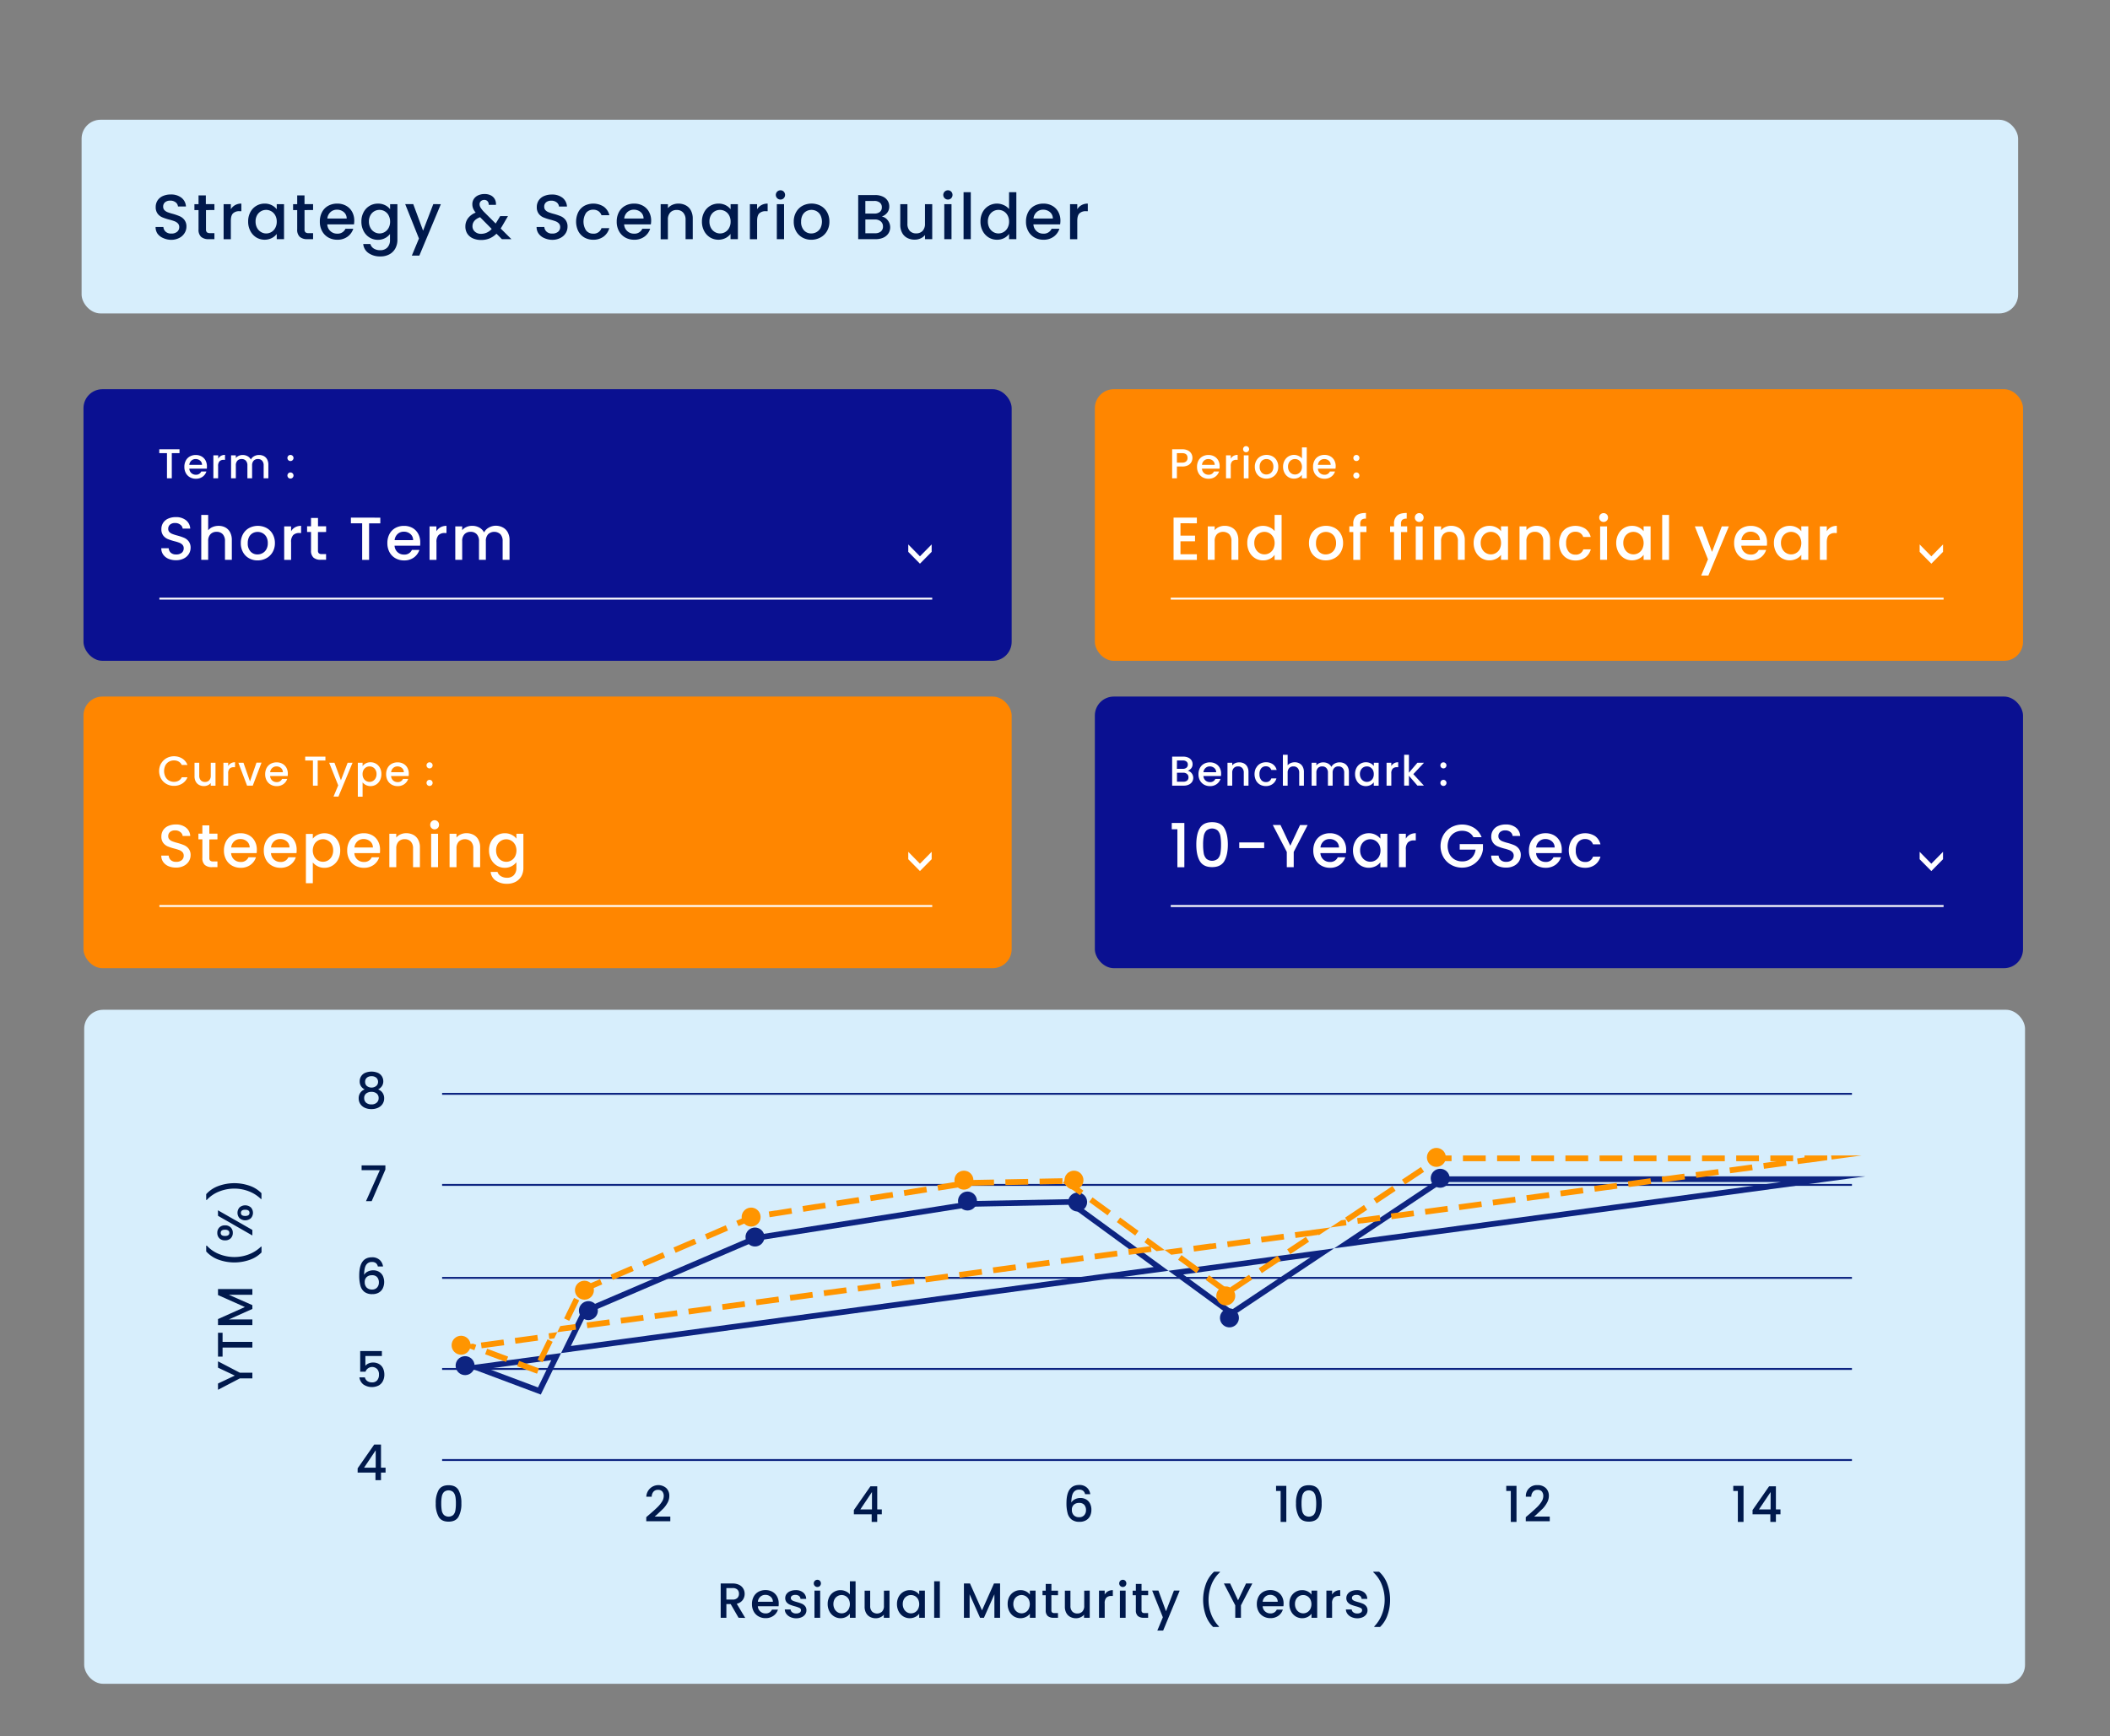
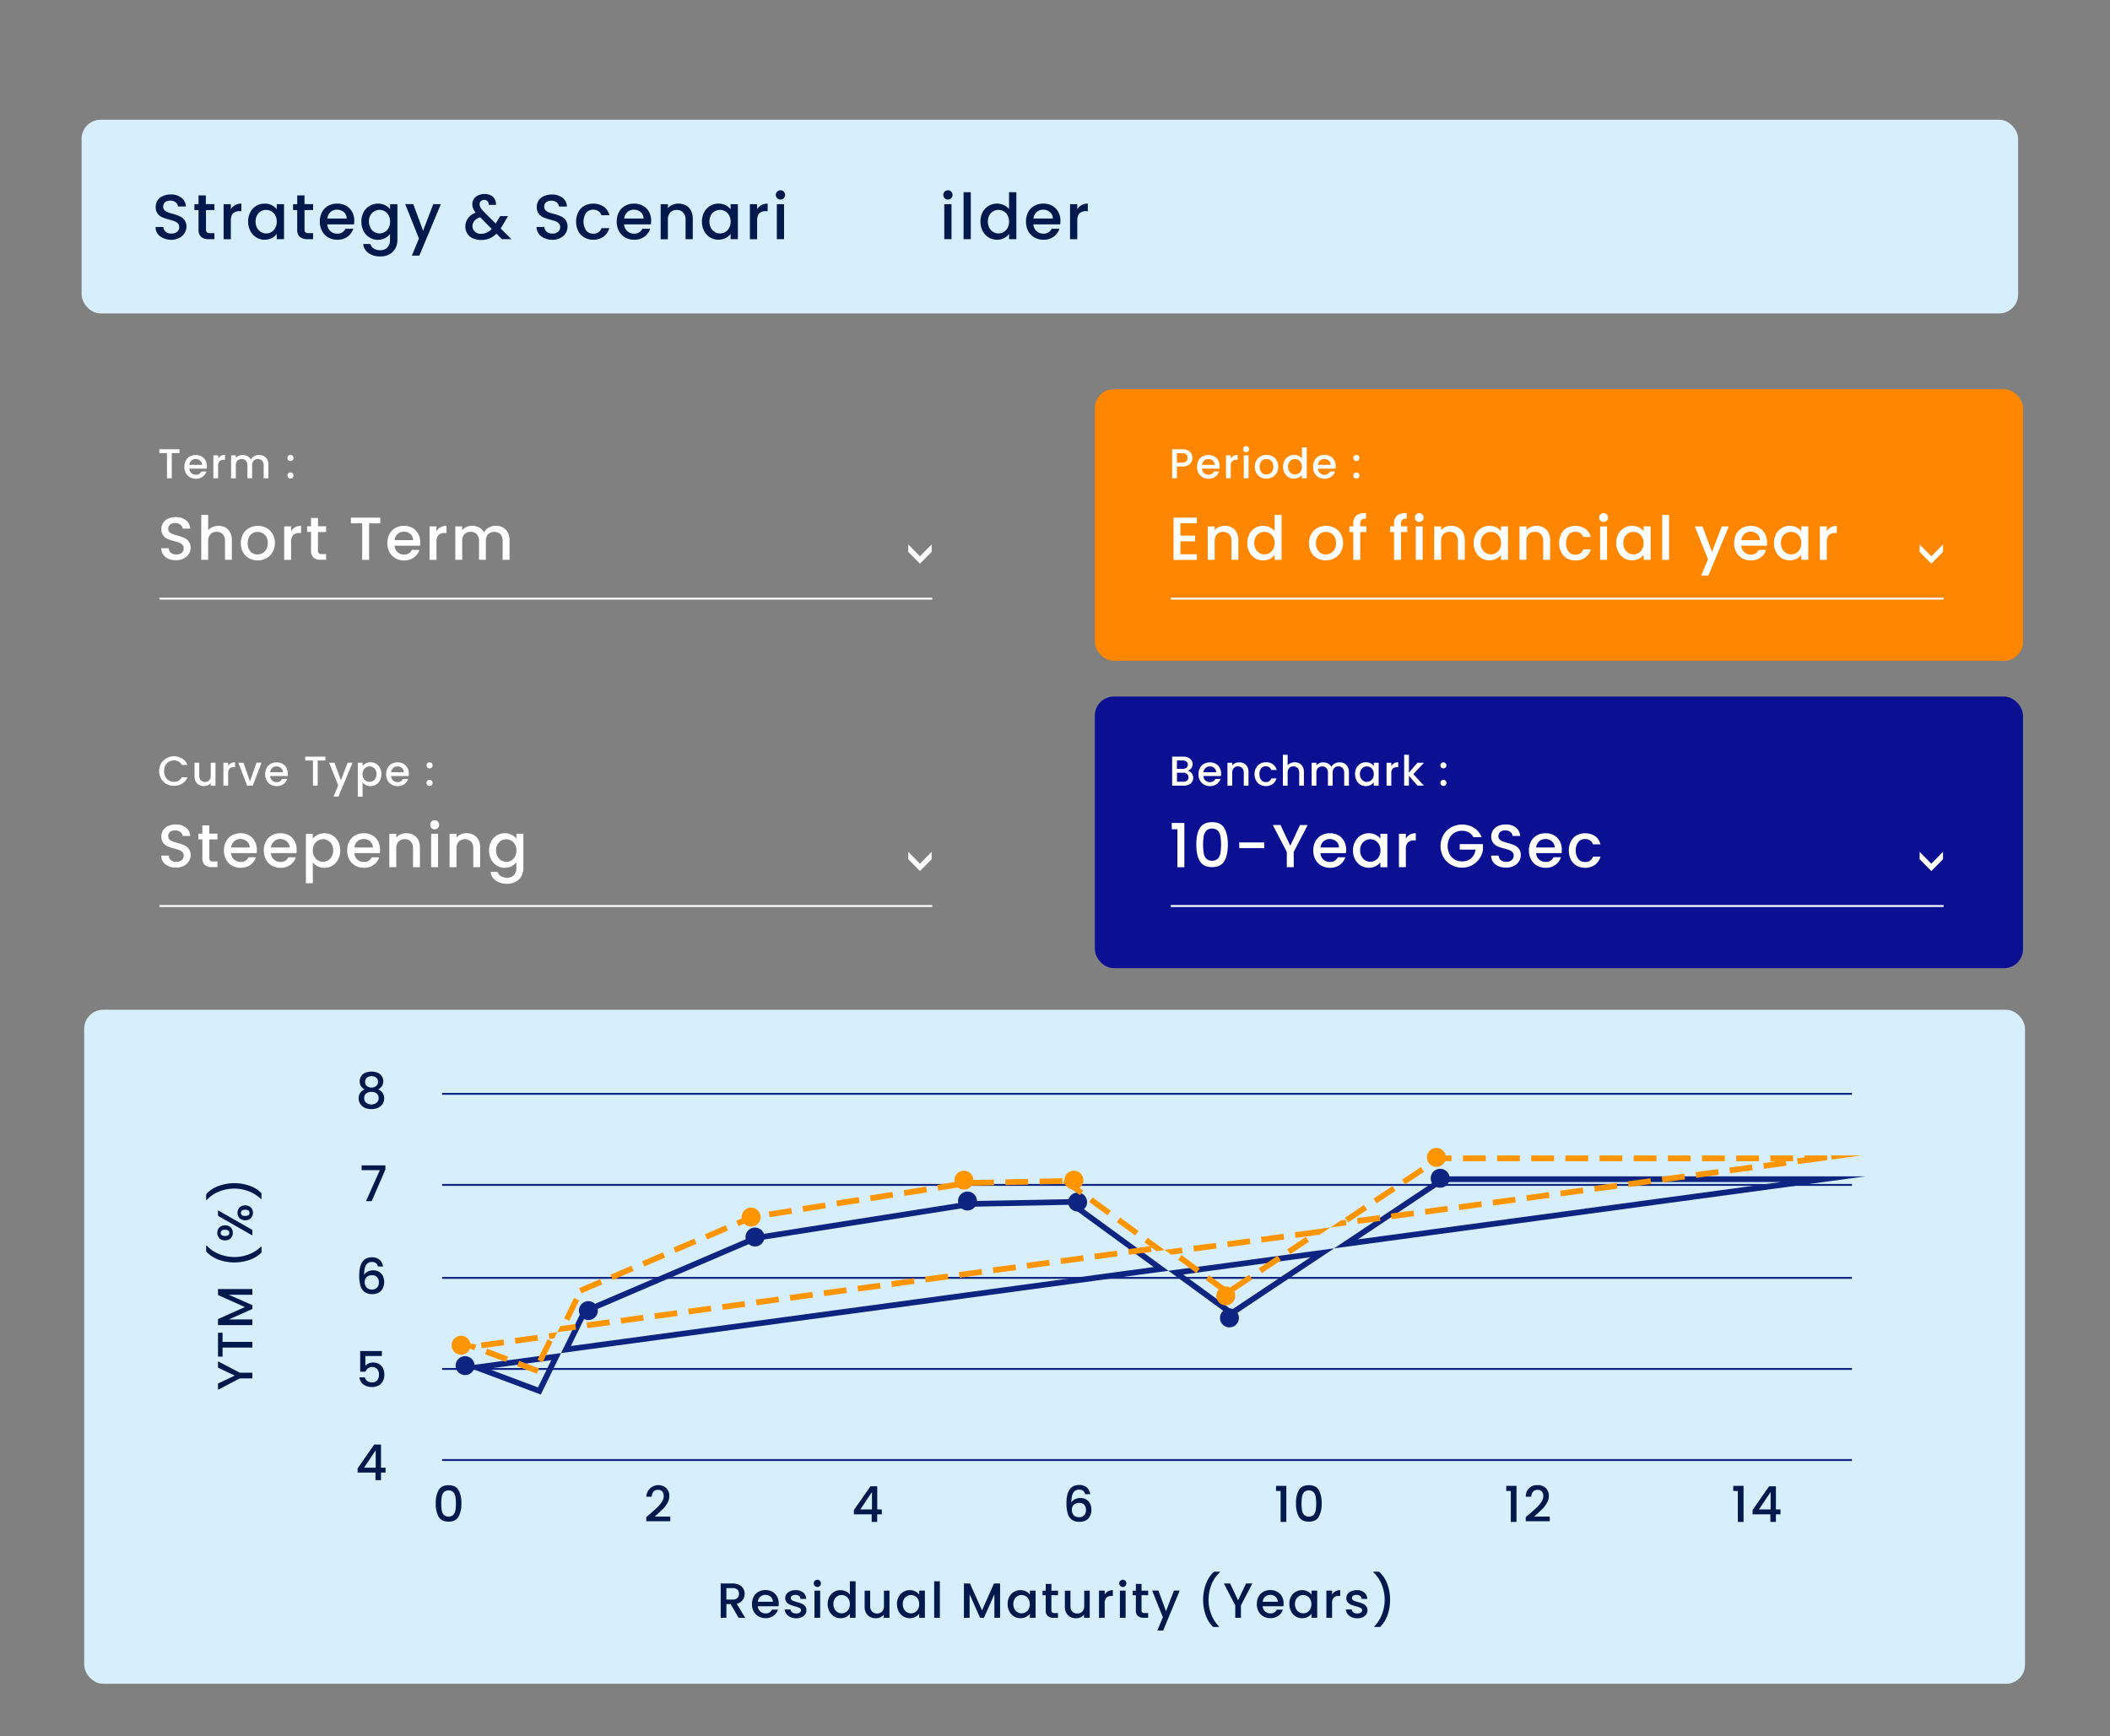
<svg xmlns="http://www.w3.org/2000/svg" xmlns:xlink="http://www.w3.org/1999/xlink" viewBox="0 0 1112 915">
  <rect x="0" y="0" width="1112" height="915" fill="#808080" stroke="none" />
  <rect x="43" y="63.11" width="1020.58" height="102.09" rx="10" fill="#d7eefc" />
  <g fill="#00194c">
    <path d="M86 125.46a7 7 0 0 1-3-2.32 6 6 0 0 1-1-3.52h4.1a3.71 3.71 0 0 0 1.19 2.48 4.19 4.19 0 0 0 3 1 4.58 4.58 0 0 0 3.07-.95 3.1 3.1 0 0 0 1.1-2.46 2.72 2.72 0 0 0-.68-1.91 4.67 4.67 0 0 0-1.78-1.17 27.07 27.07 0 0 0-2.82-.87 26 26 0 0 1-3.69-1.22 6.08 6.08 0 0 1-2.43-1.92 5.62 5.62 0 0 1-1-3.48 6.23 6.23 0 0 1 1-3.51 6.37 6.37 0 0 1 2.81-2.31 10.12 10.12 0 0 1 4.18-.8 8.74 8.74 0 0 1 5.53 1.68 6.26 6.26 0 0 1 2.42 4.64h-4.21a3.08 3.08 0 0 0-1.21-2.18 4.43 4.43 0 0 0-2.9-.9 4.13 4.13 0 0 0-2.68.84 2.9 2.9 0 0 0-1 2.4 2.47 2.47 0 0 0 .65 1.76 4.62 4.62 0 0 0 1.65 1.09 25.35 25.35 0 0 0 2.74.87 28.52 28.52 0 0 1 3.73 1.3 6.26 6.26 0 0 1 2.48 2 5.61 5.61 0 0 1 1 3.53 6.31 6.31 0 0 1-1 3.34 6.89 6.89 0 0 1-2.77 2.53 9.2 9.2 0 0 1-4.29 1 10.3 10.3 0 0 1-4.19-.94zm22.56-14.74v10.21a2 2 0 0 0 .48 1.49 2.43 2.43 0 0 0 1.66.45h2.3v3.18h-3a5.83 5.83 0 0 1-4-1.21 5 5 0 0 1-1.37-3.91v-10.21h-2.17v-3.11h2.17V103h3.85v4.58H113v3.11zm15.35-2.62a6.51 6.51 0 0 1 3.29-.79v4h-1a4.63 4.63 0 0 0-3.39 1.14c-.77.76-1.15 2.07-1.15 3.94v9.71h-3.81v-18.49h3.81v2.68a6 6 0 0 1 2.25-2.19zm8.02 3.73a8.4 8.4 0 0 1 7.54-4.52 8 8 0 0 1 3.79.86 7.6 7.6 0 0 1 2.59 2.12v-2.68h3.84v18.44h-3.84v-2.75a7.65 7.65 0 0 1-2.64 2.18 8.53 8.53 0 0 1-8.15-.35 8.71 8.71 0 0 1-3.13-3.42 10.46 10.46 0 0 1-1.15-5 10.21 10.21 0 0 1 1.15-4.88zm13.13 1.67a5.47 5.47 0 0 0-7.53-2.16 5.5 5.5 0 0 0-2.06 2.11 6.63 6.63 0 0 0-.78 3.3 6.9 6.9 0 0 0 .78 3.34 5.57 5.57 0 0 0 2.08 2.19 5.3 5.3 0 0 0 2.72.76 5.38 5.38 0 0 0 4.79-2.9 6.72 6.72 0 0 0 .79-3.33 6.62 6.62 0 0 0-.79-3.31zm15.43-2.78v10.21a2 2 0 0 0 .48 1.49 2.4 2.4 0 0 0 1.65.45H165v3.18h-3a5.83 5.83 0 0 1-4-1.21 5 5 0 0 1-1.37-3.91v-10.21h-2.17v-3.11h2.17V103h3.85v4.58H165v3.11zm26.06 7.53h-14.07a5.09 5.09 0 0 0 5.25 4.89 4.44 4.44 0 0 0 4.34-2.58h4.11a8.25 8.25 0 0 1-3 4.16 8.82 8.82 0 0 1-5.43 1.63 9.41 9.41 0 0 1-4.73-1.19 8.43 8.43 0 0 1-3.27-3.35 10.08 10.08 0 0 1-1.19-5 10.45 10.45 0 0 1 1.15-5 8.12 8.12 0 0 1 3.24-3.33 9.67 9.67 0 0 1 4.8-1.17 9.33 9.33 0 0 1 4.64 1.14 8.06 8.06 0 0 1 3.18 3.19 9.63 9.63 0 0 1 1.13 4.74 11.84 11.84 0 0 1-.15 1.87zm-3.84-3.08a4.35 4.35 0 0 0-1.51-3.38 5.4 5.4 0 0 0-3.64-1.27 4.86 4.86 0 0 0-3.37 1.26 5.18 5.18 0 0 0-1.67 3.39zm20.29-7a7.07 7.07 0 0 1 2.59 2.12v-2.68h3.85v18.74a9.47 9.47 0 0 1-1.07 4.53 7.82 7.82 0 0 1-3.09 3.13 9.69 9.69 0 0 1-4.83 1.14 10.48 10.48 0 0 1-6.22-1.76 6.46 6.46 0 0 1-2.8-4.77h3.77A4.1 4.1 0 0 0 197 131a6.25 6.25 0 0 0 3.39.88 5.06 5.06 0 0 0 3.72-1.4 5.49 5.49 0 0 0 1.42-4.08v-3.08a7.71 7.71 0 0 1-2.62 2.19 7.85 7.85 0 0 1-3.76.89 8.25 8.25 0 0 1-4.39-1.22 8.58 8.58 0 0 1-3.14-3.42 10.46 10.46 0 0 1-1.16-5 10.22 10.22 0 0 1 1.16-4.92 8.4 8.4 0 0 1 7.53-4.52 8.11 8.11 0 0 1 3.85.85zm1.81 5.33a5.52 5.52 0 0 0-2.06-2.14 5.36 5.36 0 0 0-2.74-.74 5.38 5.38 0 0 0-4.79 2.83 6.53 6.53 0 0 0-.79 3.3 6.79 6.79 0 0 0 .79 3.34 5.48 5.48 0 0 0 2.07 2.19 5.34 5.34 0 0 0 5.46 0 5.51 5.51 0 0 0 2.06-2.16 6.83 6.83 0 0 0 .78-3.33 6.72 6.72 0 0 0-.81-3.29zm27.52-5.89L221 134.71h-3.95l3.74-9-7.25-18.13h4.25l5.18 14 5.38-14zm32.18 18.44l-2.87-2.88a11.41 11.41 0 0 1-3.65 2.49 11.29 11.29 0 0 1-4.41.82 10.44 10.44 0 0 1-4.38-.87 6.74 6.74 0 0 1-2.94-2.49 6.84 6.84 0 0 1-1-3.76 7.09 7.09 0 0 1 1.37-4.3 9.15 9.15 0 0 1 4.07-3 8.2 8.2 0 0 1-1.36-2.19 6.06 6.06 0 0 1-.41-2.26 4.94 4.94 0 0 1 .79-2.74 5.38 5.38 0 0 1 2.25-1.91 8 8 0 0 1 3.41-.7 7 7 0 0 1 3.36.75 4.9 4.9 0 0 1 2.07 2.06 5.17 5.17 0 0 1 .55 2.91h-3.8a2.6 2.6 0 0 0-.61-1.92 2.23 2.23 0 0 0-1.73-.69 2.49 2.49 0 0 0-1.79.65 2.12 2.12 0 0 0-.69 1.59 3.55 3.55 0 0 0 .52 1.79 14.29 14.29 0 0 0 1.82 2.29l6.15 6.13 2.37-3.92h4.11l-3 5.15-.84 1.38 5.65 5.62zm-5.38-5.39l-6.13-6.19q-4 1.53-4 4.75a3.69 3.69 0 0 0 1.27 2.86 4.67 4.67 0 0 0 3.27 1.16 7.38 7.38 0 0 0 5.59-2.58zm27.67 4.8a6.92 6.92 0 0 1-2.94-2.32 5.89 5.89 0 0 1-1.07-3.52h4.07a3.71 3.71 0 0 0 1.19 2.48 4.19 4.19 0 0 0 3 1 4.57 4.57 0 0 0 3.07-.95 3.1 3.1 0 0 0 1.1-2.46 2.68 2.68 0 0 0-.68-1.91 4.71 4.71 0 0 0-1.7-1.14 27.38 27.38 0 0 0-2.83-.87 26.93 26.93 0 0 1-3.69-1.22 6 6 0 0 1-2.42-1.92 5.56 5.56 0 0 1-1-3.48 6.16 6.16 0 0 1 1-3.51 6.28 6.28 0 0 1 2.8-2.31 10.16 10.16 0 0 1 4.18-.8 8.74 8.74 0 0 1 5.53 1.68 6.26 6.26 0 0 1 2.39 4.64h-4.21a3.1 3.1 0 0 0-1.2-2.18 4.48 4.48 0 0 0-2.91-.9 4.1 4.1 0 0 0-2.67.84 2.9 2.9 0 0 0-1 2.4 2.47 2.47 0 0 0 .65 1.76 4.66 4.66 0 0 0 1.66 1.09 24 24 0 0 0 2.74.87 29 29 0 0 1 3.76 1.27 6.3 6.3 0 0 1 2.47 2 5.61 5.61 0 0 1 1 3.53 6.38 6.38 0 0 1-.95 3.34 6.91 6.91 0 0 1-2.78 2.53 9.17 9.17 0 0 1-4.29 1 10.3 10.3 0 0 1-4.27-.94zm17.96-13.65a8.2 8.2 0 0 1 3.19-3.33 10.19 10.19 0 0 1 10.21.42 7.86 7.86 0 0 1 3 4.53H317a4.42 4.42 0 0 0-1.61-2.14 4.74 4.74 0 0 0-2.77-.77 4.64 4.64 0 0 0-3.73 1.66 8.49 8.49 0 0 0 0 9.28 4.6 4.6 0 0 0 3.73 1.68 4.24 4.24 0 0 0 4.38-2.91h4.11a8.25 8.25 0 0 1-3 4.46 8.9 8.9 0 0 1-5.48 1.66 9.15 9.15 0 0 1-4.68-1.19 8.31 8.31 0 0 1-3.19-3.35 11.44 11.44 0 0 1 0-10zm38.24 6.44h-14.07a5.09 5.09 0 0 0 5.25 4.89 4.44 4.44 0 0 0 4.34-2.58h4.12a8.33 8.33 0 0 1-3 4.16 8.82 8.82 0 0 1-5.43 1.63 9.41 9.41 0 0 1-4.73-1.19 8.43 8.43 0 0 1-3.27-3.35 10.19 10.19 0 0 1-1.19-5 10.57 10.57 0 0 1 1.15-5 8.09 8.09 0 0 1 3.25-3.33 9.63 9.63 0 0 1 4.79-1.17 9.37 9.37 0 0 1 4.65 1.14 8.1 8.1 0 0 1 3.17 3.19 9.64 9.64 0 0 1 1.14 4.74 11.78 11.78 0 0 1-.17 1.87zm-3.84-3.08a4.35 4.35 0 0 0-1.5-3.38 5.43 5.43 0 0 0-3.65-1.27 4.86 4.86 0 0 0-3.37 1.26 5.22 5.22 0 0 0-1.67 3.39zm22.24-6.95a6.41 6.41 0 0 1 2.69 2.67 8.87 8.87 0 0 1 1 4.28v10.88h-3.78v-10.31A5.31 5.31 0 0 0 360 112a4.35 4.35 0 0 0-3.37-1.33 4.41 4.41 0 0 0-3.39 1.33 5.27 5.27 0 0 0-1.25 3.79v10.31h-3.81v-18.49H352v2.11a6.25 6.25 0 0 1 2.38-1.77 7.55 7.55 0 0 1 3.1-.64 8.18 8.18 0 0 1 3.92.91zm9.72 3.61a8.4 8.4 0 0 1 7.54-4.52 8 8 0 0 1 3.79.86 7.6 7.6 0 0 1 2.59 2.12v-2.68h3.84v18.44H385v-2.75a7.65 7.65 0 0 1-2.64 2.18 8.53 8.53 0 0 1-8.15-.35 8.71 8.71 0 0 1-3.13-3.42 10.46 10.46 0 0 1-1.15-5 10.21 10.21 0 0 1 1.19-4.88zm13.13 1.67a5.47 5.47 0 0 0-7.53-2.16 5.5 5.5 0 0 0-2.06 2.11 6.63 6.63 0 0 0-.78 3.3 6.9 6.9 0 0 0 .78 3.34 5.57 5.57 0 0 0 2.08 2.19 5.3 5.3 0 0 0 2.72.76 5.38 5.38 0 0 0 4.79-2.9 6.72 6.72 0 0 0 .79-3.33 6.62 6.62 0 0 0-.79-3.31zm17.01-5.4a6.55 6.55 0 0 1 3.3-.79v4h-1a4.64 4.64 0 0 0-3.4 1.14c-.76.76-1.15 2.07-1.15 3.94v9.71h-3.81v-18.49h3.8v2.68a6 6 0 0 1 2.26-2.19z" />
    <use xlink:href="#B" />
-     <path d="M422.83 125.16a8.6 8.6 0 0 1-3.31-3.35 10.08 10.08 0 0 1-1.2-5 9.84 9.84 0 0 1 1.24-5 8.55 8.55 0 0 1 3.37-3.35 10.35 10.35 0 0 1 9.56 0 8.57 8.57 0 0 1 3.38 3.35 9.94 9.94 0 0 1 1.23 5 9.67 9.67 0 0 1-1.27 5 8.8 8.8 0 0 1-3.46 3.36 10 10 0 0 1-4.83 1.19 9.47 9.47 0 0 1-4.71-1.2zm7.47-2.83a5.41 5.41 0 0 0 2.09-2.1 7.78 7.78 0 0 0 0-6.81 5.08 5.08 0 0 0-2-2.09 5.54 5.54 0 0 0-2.74-.71 5.47 5.47 0 0 0-2.72.71 5 5 0 0 0-2 2.09 7.14 7.14 0 0 0-.73 3.39 6.43 6.43 0 0 0 1.52 4.6 5 5 0 0 0 3.82 1.63 5.67 5.67 0 0 0 2.76-.71zm37.54-6.25a5.95 5.95 0 0 1 .39 6.9 6.24 6.24 0 0 1-2.66 2.25 9.46 9.46 0 0 1-4 .82h-9.29V102.8h8.85a9.43 9.43 0 0 1 4.08.8 5.88 5.88 0 0 1 2.57 2.16 5.46 5.46 0 0 1 .87 3 5.16 5.16 0 0 1-1.07 3.35 6.2 6.2 0 0 1-2.87 2 5.1 5.1 0 0 1 3.13 1.97zm-11.79-3.52h4.71a4.5 4.5 0 0 0 2.92-.85 3 3 0 0 0 1.06-2.46 3 3 0 0 0-1.06-2.46 4.39 4.39 0 0 0-2.92-.88h-4.71zm8.18 9.44a3.24 3.24 0 0 0 1.11-2.61 3.38 3.38 0 0 0-1.17-2.71 4.61 4.61 0 0 0-3.11-1h-5v7.25h5.14a4.55 4.55 0 0 0 3.03-.93zm27.07-14.39v18.44h-3.81v-2.18a6.06 6.06 0 0 1-2.35 1.79 7.39 7.39 0 0 1-3.09.65 8.3 8.3 0 0 1-3.9-.9 6.4 6.4 0 0 1-2.7-2.68 8.65 8.65 0 0 1-1-4.28v-10.84h3.78v10.27a5.38 5.38 0 0 0 1.23 3.8 4.41 4.41 0 0 0 3.38 1.32 4.47 4.47 0 0 0 3.39-1.32 5.34 5.34 0 0 0 1.25-3.8v-10.27z" />
    <use xlink:href="#B" x="88.25" />
    <path d="M511.62 101.29v24.76h-3.81v-24.76zm6.23 10.54A8.55 8.55 0 0 1 529 108.1a7.23 7.23 0 0 1 2.79 2.09v-8.9h3.84v24.76h-3.84v-2.78a7.24 7.24 0 0 1-2.59 2.21 8 8 0 0 1-3.79.87 8.28 8.28 0 0 1-4.4-1.22 8.73 8.73 0 0 1-3.14-3.42 10.46 10.46 0 0 1-1.15-5 10.21 10.21 0 0 1 1.13-4.88zM531 113.5a5.5 5.5 0 0 0-2.05-2.14 5.39 5.39 0 0 0-2.74-.74 5.45 5.45 0 0 0-2.74.72 5.5 5.5 0 0 0-2.06 2.11 6.63 6.63 0 0 0-.78 3.3 6.9 6.9 0 0 0 .78 3.34 5.62 5.62 0 0 0 2.07 2.19 5.36 5.36 0 0 0 5.47 0 5.49 5.49 0 0 0 2.05-2.16 6.72 6.72 0 0 0 .79-3.33 6.62 6.62 0 0 0-.79-3.29zm27.7 4.75h-14.07a5.09 5.09 0 0 0 5.25 4.89 4.44 4.44 0 0 0 4.34-2.58h4.11a8.25 8.25 0 0 1-3 4.16 8.82 8.82 0 0 1-5.43 1.63 9.41 9.41 0 0 1-4.73-1.19 8.43 8.43 0 0 1-3.27-3.35 10.19 10.19 0 0 1-1.19-5 10.45 10.45 0 0 1 1.15-5 8.12 8.12 0 0 1 3.24-3.33 9.69 9.69 0 0 1 4.8-1.17 9.3 9.3 0 0 1 4.64 1.14 8.06 8.06 0 0 1 3.18 3.19 9.64 9.64 0 0 1 1.14 4.74 11.78 11.78 0 0 1-.16 1.87zm-3.84-3.08a4.35 4.35 0 0 0-1.51-3.38 5.4 5.4 0 0 0-3.64-1.27 4.86 4.86 0 0 0-3.37 1.26 5.18 5.18 0 0 0-1.67 3.39zM570 108.1a6.49 6.49 0 0 1 3.29-.79v4h-1a4.63 4.63 0 0 0-3.39 1.14c-.77.76-1.16 2.07-1.16 3.94v9.71h-3.81v-18.49h3.81v2.68a5.93 5.93 0 0 1 2.26-2.19z" />
  </g>
  <rect x="44.37" y="532.2" width="1022.85" height="355.24" rx="10" fill="#d7eefc" />
  <g fill="#0d2481">
    <path d="M976 624H233v1h743v-1h0zm0 49H233v1h743v-1h0zm0-97H233v1h743v-1h0zm0 145H233v1h743v-1h0zm0 48H233v1h743v-1h0z" />
    <path d="M938.52,623,715.6,653.21,760.91,623H938.52M563.05,635,608,667.79,300.85,709.4l8.36-17.08,89.63-38.42L512.26,636l50.79-1m127.57,27.62-41.54,27.7-25.52-18.61,67.06-9.09M290.53,716.86l-7,14.37-26.29-9.86,33.32-4.51M983,620H760l-56.89,37.93L983,620ZM564,632l-52,1L398,651l-91,39-11.31,23.13,320.08-43.37L564,632Zm139.11,25.93-87.34,11.83L649,694l54.11-36.07Zm-407.42,55.2L245,720l40,15,10.69-21.87Z" />
    <circle cx="245" cy="720" r="5" transform="matrix(.973 -.23 .23 .973 -158.87 75.55)" />
    <circle cx="310" cy="691" r="5" transform="matrix(.973 -.23 .23 .973 -150.47 89.71)" />
    <circle cx="398" cy="652" r="5" transform="matrix(.707 -.707 .707 .707 -344.46 472.39)" />
    <circle cx="510" cy="633" r="5" transform="matrix(.707 -.707 .707 .707 -298.22 546.03)" />
    <circle cx="568" cy="633" r="5" transform="matrix(.997 -.082 .082 .997 -50.27 49.01)" />
    <circle cx="648" cy="694" r="5" transform="matrix(.997 -.082 .082 .997 -55.03 55.81)" />
    <circle cx="759" cy="621" r="5" />
  </g>
  <path d="M114.89 717.48l11.51 6h6.6v3h-6.6l-11.51 6v-3.3l8.86-4.18-8.86-4.18zm0-15.04h2.41v4.8H133v3h-15.7V715h-2.41zm0-23.04H133v3h-12.42l12.42 5.47v2l-12.38 5.53H133v3h-18.11v-3.19l14.17-6.34-14.17-6.31zm16.69-15.4a24.48 24.48 0 0 1-16.43-.1 16 16 0 0 1-6.48-4.33v-3.06h.33a17.51 17.51 0 0 0 6.6 4.49 21.48 21.48 0 0 0 7.93 1.51 21.14 21.14 0 0 0 7.59-1.4 18.85 18.85 0 0 0 6.43-4.08h.28v3.06a16 16 0 0 1-6.25 3.91zm-15.98-11.38a3.92 3.92 0 0 1-1.08-2.85 3.88 3.88 0 0 1 1.08-2.84 4 4 0 0 1 3-1.11 4 4 0 0 1 3 1.11 3.84 3.84 0 0 1 1.09 2.84 3.88 3.88 0 0 1-1.09 2.85 4 4 0 0 1-3 1.1 4 4 0 0 1-3-1.1zm-.74-14.74L133 648.24v2.91l-18.1-10.36zm3.72 13.53c1.52 0 2.29-.55 2.29-1.64a1.45 1.45 0 0 0-.56-1.21 2.9 2.9 0 0 0-1.73-.43c-1.51 0-2.26.55-2.26 1.64s.75 1.64 2.26 1.64zm7.65-9.37a4.28 4.28 0 0 1 0-5.66 4.6 4.6 0 0 1 6 0 4.22 4.22 0 0 1 0 5.66 4.57 4.57 0 0 1-6 0zm3-1.18c1.51 0 2.26-.54 2.26-1.63s-.75-1.64-2.26-1.64-2.26.55-2.26 1.64.73 1.63 2.24 1.63zm8.56-8.93h-.28a18.85 18.85 0 0 0-6.43-4.08 21.14 21.14 0 0 0-7.59-1.4 21.48 21.48 0 0 0-7.93 1.51 17.51 17.51 0 0 0-6.6 4.49h-.29v-3.07a16.08 16.08 0 0 1 6.48-4.32 24.48 24.48 0 0 1 16.43-.1 16 16 0 0 1 6.21 3.9zm251.44 220.71l-4.16-7.22h-2.26v7.22h-3v-18.07h6.24a7.83 7.83 0 0 1 3.52.73 5.06 5.06 0 0 1 2.15 2 5.3 5.3 0 0 1 .72 2.73 5.43 5.43 0 0 1-1 3.21 5.18 5.18 0 0 1-3.16 2l4.47 7.49zm-6.42-9.59h3.28a3.44 3.44 0 0 0 2.5-.83 3 3 0 0 0 .85-2.24 2.91 2.91 0 0 0-.83-2.2 3.54 3.54 0 0 0-2.52-.79h-3.28zm27.51 3.53h-10.94a4 4 0 0 0 4.08 3.76 3.48 3.48 0 0 0 3.38-2H410a6.39 6.39 0 0 1-2.35 3.24 6.88 6.88 0 0 1-4.22 1.26 7.23 7.23 0 0 1-3.67-.93 6.51 6.51 0 0 1-2.55-2.6 8 8 0 0 1-.92-3.88 8.09 8.09 0 0 1 .9-3.89 6.27 6.27 0 0 1 2.51-2.59 7.6 7.6 0 0 1 3.73-.91 7.26 7.26 0 0 1 3.61.89 6.21 6.21 0 0 1 2.47 2.48 7.47 7.47 0 0 1 .88 3.68 9.09 9.09 0 0 1-.07 1.49zm-3-2.39a3.38 3.38 0 0 0-1.17-2.62 4.16 4.16 0 0 0-2.83-1 3.8 3.8 0 0 0-2.62 1 4.07 4.07 0 0 0-1.3 2.64zm9.22 8.08a5.4 5.4 0 0 1-2.12-1.67 4.09 4.09 0 0 1-.83-2.35h3.06a2.14 2.14 0 0 0 .87 1.52 3.15 3.15 0 0 0 2 .61 3.37 3.37 0 0 0 1.94-.48 1.44 1.44 0 0 0 .68-1.23 1.27 1.27 0 0 0-.76-1.2 14.09 14.09 0 0 0-2.43-.86 21.78 21.78 0 0 1-2.62-.86 4.57 4.57 0 0 1-1.76-1.27 3.36 3.36 0 0 1-.74-2.26 3.56 3.56 0 0 1 .68-2.1 4.46 4.46 0 0 1 1.93-1.49 7.14 7.14 0 0 1 2.9-.55 5.91 5.91 0 0 1 3.93 1.24 4.41 4.41 0 0 1 1.6 3.36h-3a2.09 2.09 0 0 0-.78-1.53 2.92 2.92 0 0 0-1.89-.57 3.15 3.15 0 0 0-1.8.44 1.39 1.39 0 0 0-.62 1.17 1.26 1.26 0 0 0 .42 1 2.76 2.76 0 0 0 1 .61c.4.15 1 .34 1.76.56a18.61 18.61 0 0 1 2.56.85 4.58 4.58 0 0 1 1.73 1.26 3.31 3.31 0 0 1 .75 2.21 3.7 3.7 0 0 1-.67 2.18 4.48 4.48 0 0 1-1.91 1.51 7.18 7.18 0 0 1-2.9.55 7.3 7.3 0 0 1-2.98-.65zm12.89-16.4a1.9 1.9 0 0 1 1.35-3.25 1.8 1.8 0 0 1 1.33.55 2 2 0 0 1 0 2.7 1.8 1.8 0 0 1-1.33.55 1.83 1.83 0 0 1-1.35-.55zm2.81 2.45v14.32h-3v-14.32zm4.84 3.27a6.56 6.56 0 0 1 5.88-3.51 6.83 6.83 0 0 1 2.77.61 5.68 5.68 0 0 1 2.17 1.63v-6.92h3v19.24h-3v-2.16a5.58 5.58 0 0 1-2 1.72 6.26 6.26 0 0 1-2.95.68 6.43 6.43 0 0 1-3.42-1 6.79 6.79 0 0 1-2.44-2.65 8.17 8.17 0 0 1-.89-3.86 7.93 7.93 0 0 1 .88-3.78zm10.21 1.3a4.34 4.34 0 0 0-1.6-1.66 4.25 4.25 0 0 0-5.86 1.62 5.22 5.22 0 0 0-.61 2.57 5.39 5.39 0 0 0 .61 2.59 4.37 4.37 0 0 0 1.61 1.71 4.15 4.15 0 0 0 2.12.58 4.2 4.2 0 0 0 2.13-.57 4.26 4.26 0 0 0 1.6-1.68 5.76 5.76 0 0 0 0-5.16zm21.49-4.57v14.32h-3V851a4.75 4.75 0 0 1-1.83 1.39 5.82 5.82 0 0 1-2.41.51 6.37 6.37 0 0 1-3-.7 5.07 5.07 0 0 1-2.1-2.08 6.67 6.67 0 0 1-.77-3.33v-8.42h2.93v8a4.12 4.12 0 0 0 1 3 3.86 3.86 0 0 0 5.25 0 4.12 4.12 0 0 0 1-3v-8zm4.84 3.27a6.56 6.56 0 0 1 5.86-3.51 6.17 6.17 0 0 1 2.95.67 5.91 5.91 0 0 1 2 1.65v-2.08h3v14.32h-3v-2.13a5.86 5.86 0 0 1-2.05 1.69 6.62 6.62 0 0 1-6.34-.27 6.84 6.84 0 0 1-2.43-2.65 8.29 8.29 0 0 1-.89-3.86 8 8 0 0 1 .9-3.83zm10.21 1.3a4.34 4.34 0 0 0-1.6-1.66 4.3 4.3 0 0 0-4.26 0 4.09 4.09 0 0 0-1.59 1.63 5.12 5.12 0 0 0-.61 2.57 5.27 5.27 0 0 0 .61 2.59 4.23 4.23 0 0 0 1.61 1.71 4.09 4.09 0 0 0 2.11.58 4.2 4.2 0 0 0 2.13-.57 4.26 4.26 0 0 0 1.6-1.68 5.76 5.76 0 0 0 0-5.16zm11.49-9.49v19.24h-3V833.4zm31.74 1.17v18.07h-3v-12.37l-5.51 12.37h-2.05l-5.5-12.37v12.37h-3v-18.07h3.19l6.34 14.17 6.31-14.17zm4.84 7.02a6.56 6.56 0 0 1 5.86-3.51 6.17 6.17 0 0 1 3 .67 5.91 5.91 0 0 1 2 1.65v-2.08h3v14.32h-3v-2.13a5.86 5.86 0 0 1-2.05 1.69 6.62 6.62 0 0 1-6.34-.27 6.84 6.84 0 0 1-2.43-2.65 8.17 8.17 0 0 1-.89-3.86 7.93 7.93 0 0 1 .85-3.83zm10.21 1.3a4.34 4.34 0 0 0-1.6-1.66 4.25 4.25 0 0 0-5.86 1.62 5.22 5.22 0 0 0-.61 2.57 5.39 5.39 0 0 0 .61 2.59 4.32 4.32 0 0 0 1.62 1.71 4.09 4.09 0 0 0 2.11.58 4.2 4.2 0 0 0 2.13-.57 4.26 4.26 0 0 0 1.6-1.68 5.76 5.76 0 0 0 0-5.16zm11.98-2.16v7.94a1.52 1.52 0 0 0 .38 1.15 1.84 1.84 0 0 0 1.29.35h1.81v2.47h-2.33a4.52 4.52 0 0 1-3.07-.93 3.87 3.87 0 0 1-1.06-3v-7.94h-1.69v-2.41h1.69v-3.57h3v3.57h3.48v2.41zm20.21-2.41v14.32h-3V851a4.75 4.75 0 0 1-1.83 1.39 5.81 5.81 0 0 1-2.4.51 6.39 6.39 0 0 1-3-.7 5.07 5.07 0 0 1-2.1-2.08 6.77 6.77 0 0 1-.77-3.33v-8.42h2.94v8a4.16 4.16 0 0 0 1 3 3.43 3.43 0 0 0 2.62 1 3.49 3.49 0 0 0 2.64-1 4.16 4.16 0 0 0 1-3v-8zm9.62.37a5.18 5.18 0 0 1 2.56-.61v3.07h-.75a3.66 3.66 0 0 0-2.64.88 4.23 4.23 0 0 0-.9 3.07v7.54h-3v-14.32h3v2.08a4.73 4.73 0 0 1 1.73-1.71zm6.48-2.82a1.9 1.9 0 0 1 1.35-3.25 1.8 1.8 0 0 1 1.33.55 2 2 0 0 1 0 2.7 1.91 1.91 0 0 1-2.68 0zm2.81 2.45v14.32h-3v-14.32zm8.39 2.41v7.94a1.51 1.51 0 0 0 .37 1.15 1.84 1.84 0 0 0 1.29.35h1.82v2.47h-2.34a4.52 4.52 0 0 1-3.07-.93 3.87 3.87 0 0 1-1.06-3v-7.94h-1.69v-2.41h1.69v-3.57h3v3.57h3.48v2.41zm20.12-2.41L613 859.38h-3.07l2.91-7-5.64-14.09h3.3l4 10.92 4.18-10.92zm13.7 12.94a24.56 24.56 0 0 1 .11-16.43 16 16 0 0 1 4.32-6.47h3.07v.28a17.57 17.57 0 0 0-4.5 6.61 21.64 21.64 0 0 0-1.5 7.93 20.93 20.93 0 0 0 1.4 7.59 18.51 18.51 0 0 0 4.08 6.42v.29h-3.07a15.94 15.94 0 0 1-3.91-6.22zM660 834.57l-6 11.52v6.55h-3v-6.55l-6-11.52h3.3l4.18 8.87 4.19-8.87zm16.37 12.01h-10.94a4 4 0 0 0 4.08 3.76 3.48 3.48 0 0 0 3.38-2h3.19a6.45 6.45 0 0 1-2.35 3.24 6.88 6.88 0 0 1-4.22 1.26 7.29 7.29 0 0 1-3.68-.93 6.49 6.49 0 0 1-2.54-2.6 8 8 0 0 1-.92-3.88 8.21 8.21 0 0 1 .89-3.89 6.35 6.35 0 0 1 2.52-2.59 7.6 7.6 0 0 1 3.73-.91 7.29 7.29 0 0 1 3.61.89 6.21 6.21 0 0 1 2.47 2.48 7.47 7.47 0 0 1 .88 3.68 9.09 9.09 0 0 1-.1 1.49zm-3-2.39a3.38 3.38 0 0 0-1.17-2.62 4.16 4.16 0 0 0-2.83-1 3.78 3.78 0 0 0-2.62 1 4.07 4.07 0 0 0-1.3 2.64zm6.96-2.6a6.56 6.56 0 0 1 5.85-3.51 6.15 6.15 0 0 1 3 .67 5.91 5.91 0 0 1 2 1.65v-2.08h3v14.32h-3v-2.13a5.77 5.77 0 0 1-2 1.69 6.62 6.62 0 0 1-6.34-.27 6.75 6.75 0 0 1-2.42-2.65 8.17 8.17 0 0 1-.9-3.86 7.94 7.94 0 0 1 .81-3.83zm10.2 1.3a4.31 4.31 0 0 0-1.59-1.66 4.2 4.2 0 0 0-2.13-.57 4.14 4.14 0 0 0-2.13.56 4.18 4.18 0 0 0-1.6 1.63 5.12 5.12 0 0 0-.61 2.57 5.27 5.27 0 0 0 .61 2.59 4.3 4.3 0 0 0 1.61 1.71 4.13 4.13 0 0 0 2.12.58 4.15 4.15 0 0 0 3.72-2.25 5.76 5.76 0 0 0 0-5.16zm13.22-4.2a5.18 5.18 0 0 1 2.56-.61v3.07h-.75a3.66 3.66 0 0 0-2.64.88 4.24 4.24 0 0 0-.89 3.07v7.54h-3v-14.32h3v2.08a4.63 4.63 0 0 1 1.72-1.71zm8.5 13.58a5.33 5.33 0 0 1-2.12-1.67 4.09 4.09 0 0 1-.83-2.35h3.06a2.08 2.08 0 0 0 .87 1.52 3.15 3.15 0 0 0 2 .61 3.32 3.32 0 0 0 1.93-.48 1.45 1.45 0 0 0 .69-1.23 1.27 1.27 0 0 0-.76-1.2 14.09 14.09 0 0 0-2.43-.86 22 22 0 0 1-2.63-.86 4.54 4.54 0 0 1-1.75-1.27 3.36 3.36 0 0 1-.74-2.26 3.56 3.56 0 0 1 .68-2.1 4.46 4.46 0 0 1 1.93-1.49 7.14 7.14 0 0 1 2.9-.55 5.91 5.91 0 0 1 3.93 1.24 4.41 4.41 0 0 1 1.6 3.36h-3a2.09 2.09 0 0 0-.78-1.53 2.93 2.93 0 0 0-1.9-.57 3.11 3.11 0 0 0-1.79.44 1.39 1.39 0 0 0-.62 1.17 1.28 1.28 0 0 0 .41 1 2.89 2.89 0 0 0 1 .61c.39.15 1 .34 1.76.56a19.08 19.08 0 0 1 2.56.85 4.66 4.66 0 0 1 1.73 1.26 3.37 3.37 0 0 1 .75 2.21 3.7 3.7 0 0 1-.67 2.18 4.54 4.54 0 0 1-1.91 1.51 7.21 7.21 0 0 1-2.9.55 7.3 7.3 0 0 1-2.97-.65zm12.01 5.21v-.29a18.63 18.63 0 0 0 4.07-6.42 20.94 20.94 0 0 0 1.41-7.59 21.65 21.65 0 0 0-1.51-7.93 17.55 17.55 0 0 0-4.49-6.61v-.28h3.06a16 16 0 0 1 4.33 6.47 23.84 23.84 0 0 1 1.46 8.35 23.51 23.51 0 0 1-1.36 8.08 15.94 15.94 0 0 1-3.91 6.22zM189.57 569.9a4.78 4.78 0 0 1 2.8-4.43 8.85 8.85 0 0 1 6.85 0 4.8 4.8 0 0 1 2.78 4.43 4.5 4.5 0 0 1-.74 2.56 5 5 0 0 1-2 1.71 4.7 4.7 0 0 1 2.34 1.78 5 5 0 0 1 .86 2.9 5.29 5.29 0 0 1-.86 3 5.57 5.57 0 0 1-2.39 2 8.23 8.23 0 0 1-3.48.7 8.1 8.1 0 0 1-3.46-.7 5.54 5.54 0 0 1-2.38-2 5.29 5.29 0 0 1-.86-3 5 5 0 0 1 .86-2.92 4.79 4.79 0 0 1 2.31-1.76 4.49 4.49 0 0 1-2.63-4.27zm3.44 6.41a2.89 2.89 0 0 0-1.08 2.43 3.09 3.09 0 0 0 1 2.41 4.14 4.14 0 0 0 2.83.92 3.94 3.94 0 0 0 2.79-.94 3.07 3.07 0 0 0 1-2.39 3 3 0 0 0-1.05-2.42 4.25 4.25 0 0 0-2.77-.86 4.42 4.42 0 0 0-2.73.85zm5.29-8.31a3.72 3.72 0 0 0-2.5-.78 3.63 3.63 0 0 0-2.46.78 2.8 2.8 0 0 0-.91 2.26 2.67 2.67 0 0 0 .94 2.12 4 4 0 0 0 4.87 0 2.72 2.72 0 0 0 1-2.13 2.8 2.8 0 0 0-.94-2.25zm4.8 48.41l-7.22 16.66h-3l7.3-16.35h-9.61v-2.52h12.53zm-4.99 49.31a3.28 3.28 0 0 0-2.1-.6 3.38 3.38 0 0 0-3.06 1.57c-.68 1-1 2.79-1.07 5.22a4.42 4.42 0 0 1 2-1.77 6.39 6.39 0 0 1 2.81-.63 6.13 6.13 0 0 1 3 .74 5.25 5.25 0 0 1 2.05 2.15 7.82 7.82 0 0 1 0 6.6 5.21 5.21 0 0 1-2.11 2.25 6.56 6.56 0 0 1-3.38.82 6.65 6.65 0 0 1-4.19-1.18 6.15 6.15 0 0 1-2.13-3.34 20 20 0 0 1-.61-5.38q0-9.52 6.7-9.52a5.77 5.77 0 0 1 4.09 1.4 5.59 5.59 0 0 1 1.75 3.46h-2.73a3.07 3.07 0 0 0-1.02-1.79zm-4.79 7.28a3.42 3.42 0 0 0-1.1 2.74 3.92 3.92 0 0 0 1 2.85 3.84 3.84 0 0 0 2.87 1.05 3.38 3.38 0 0 0 2.59-1 3.83 3.83 0 0 0 1-2.71 4.12 4.12 0 0 0-.93-2.82 3.4 3.4 0 0 0-2.71-1 4 4 0 0 0-2.72.89zm7.94 41.67h-8.7v5.17a4 4 0 0 1 1.62-1.22 5.44 5.44 0 0 1 2.3-.5 6.17 6.17 0 0 1 3.54.94 5.23 5.23 0 0 1 1.95 2.36 7.93 7.93 0 0 1 .59 3 7.55 7.55 0 0 1-.75 3.42 5.42 5.42 0 0 1-2.2 2.35 8 8 0 0 1-8.14-.54 5.71 5.71 0 0 1-2.06-3.72h2.89a3.23 3.23 0 0 0 1.27 1.94 4.15 4.15 0 0 0 2.47.71 3.35 3.35 0 0 0 2.76-1.12 4.46 4.46 0 0 0 .92-3 4 4 0 0 0-.93-2.87 3.71 3.71 0 0 0-6.16 1.36h-2.8v-10.88h11.43zm-12.78 61.45v-2.24l8.73-12.53h3.58v12.19h2.41v2.58h-2.41v4h-2.91v-4zm9.52-11.75l-6.13 9.17H198zm33.17 20.94q1.52-2.53 5.23-2.53c2.47 0 4.22.84 5.23 2.53a13.76 13.76 0 0 1 1.52 7 14 14 0 0 1-1.52 7.11c-1 1.71-2.76 2.56-5.23 2.56s-4.22-.85-5.23-2.56a13.91 13.91 0 0 1-1.52-7.11 13.65 13.65 0 0 1 1.52-7zm8.8 3.48a4.75 4.75 0 0 0-1.1-2.38 3.75 3.75 0 0 0-4.94 0 4.75 4.75 0 0 0-1.1 2.38 19.75 19.75 0 0 0-.28 3.56 22 22 0 0 0 .26 3.66 4.62 4.62 0 0 0 1.11 2.4 3.83 3.83 0 0 0 5 0A4.61 4.61 0 0 0 240 796a20.94 20.94 0 0 0 .26-3.66 19.85 19.85 0 0 0-.26-3.55zM342.46 798q2.51-2.16 3.94-3.55a15.59 15.59 0 0 0 2.4-2.9 5.56 5.56 0 0 0 1-3 3.68 3.68 0 0 0-.74-2.45 2.85 2.85 0 0 0-2.32-.88 3 3 0 0 0-2.38 1 4.13 4.13 0 0 0-.9 2.62h-2.85a6.36 6.36 0 0 1 10.53-4.55 5.56 5.56 0 0 1 1.6 4.16 7.4 7.4 0 0 1-.95 3.6 14.63 14.63 0 0 1-2.26 3.09l-3.34 3.16-1.17 1h8.24v2.47h-12.67v-2.16zm107.54.12v-2.24l8.73-12.53h3.59v12.19h2.41v2.58h-2.43v4h-2.91v-4zm9.54-11.75l-6.13 9.17h6.13zm111.29-.65a3.31 3.31 0 0 0-2.11-.6 3.39 3.39 0 0 0-3.06 1.57c-.68 1-1 2.79-1.07 5.22a4.39 4.39 0 0 1 2-1.77 6.31 6.31 0 0 1 2.8-.63 6.07 6.07 0 0 1 3 .74 5.19 5.19 0 0 1 2.05 2.15 7.11 7.11 0 0 1 .74 3.35 7.23 7.23 0 0 1-.71 3.25 5.23 5.23 0 0 1-2.12 2.25 6.54 6.54 0 0 1-3.38.82 6.65 6.65 0 0 1-4.19-1.18 6.26 6.26 0 0 1-2.13-3.34 20 20 0 0 1-.61-5.38q0-9.52 6.7-9.52a5.77 5.77 0 0 1 4.09 1.4 5.54 5.54 0 0 1 1.75 3.46h-2.72a3.12 3.12 0 0 0-1.03-1.79zM566 793a3.39 3.39 0 0 0-1.11 2.74 3.88 3.88 0 0 0 1 2.85 3.82 3.82 0 0 0 2.87 1.05 3.37 3.37 0 0 0 2.58-1 3.83 3.83 0 0 0 1-2.71 4.16 4.16 0 0 0-.92-2.82 3.43 3.43 0 0 0-2.72-1 4 4 0 0 0-2.7.89zm106.5-7.18v-2.7h5.41v19h-3v-16.3zm12.04-.51c1-1.69 2.76-2.53 5.24-2.53s4.22.84 5.23 2.53a13.76 13.76 0 0 1 1.52 7 14 14 0 0 1-1.52 7.11c-1 1.71-2.76 2.56-5.23 2.56s-4.22-.85-5.24-2.56a14 14 0 0 1-1.52-7.11 13.76 13.76 0 0 1 1.52-7zm8.81 3.48a4.67 4.67 0 0 0-1.11-2.38 3.73 3.73 0 0 0-4.93 0 4.66 4.66 0 0 0-1.1 2.38 18.88 18.88 0 0 0-.28 3.56 22 22 0 0 0 .26 3.66 4.55 4.55 0 0 0 1.11 2.4 3.83 3.83 0 0 0 5 0 4.61 4.61 0 0 0 1.1-2.4 22 22 0 0 0 .26-3.66 19.85 19.85 0 0 0-.31-3.56zm100.47-2.97v-2.7h5.4v19h-3v-16.3zM806 798q2.49-2.16 3.93-3.55a15.27 15.27 0 0 0 2.41-2.9 5.56 5.56 0 0 0 1-3 3.73 3.73 0 0 0-.74-2.45 2.88 2.88 0 0 0-2.33-.88 3 3 0 0 0-2.37 1 4.08 4.08 0 0 0-.9 2.62h-2.86a5.75 5.75 0 0 1 6.11-6.11 6.09 6.09 0 0 1 4.43 1.56 5.55 5.55 0 0 1 1.59 4.16 7.29 7.29 0 0 1-1 3.6 14.59 14.59 0 0 1-2.25 3.09l-3.34 3.16-1.17 1h8.23v2.47H804.1v-2.16zm107.46-12.18v-2.7h5.41v19h-3v-16.3zm10.16 12.3v-2.24l8.72-12.53h3.59v12.19h2.41v2.58h-2.41v4H933v-4zm9.53-11.75l-6.15 9.17h6.13z" fill="#00194c" />
  <g fill="#ff9500">
    <path d="M981 609h-16l.29 2.12 3.67-.49h0L981 609zm-18 0h-12v1l-3.91.53.4 3 5.25-.71h0 .1.2 0l5.8-.79h0l4.14-.56V609zm-18 0h-12v3h3.52l-7.27 1 .4 3 11.89-1.61-.31-2.35H945v-3zm-18 0h-12v3h12v-3zm-18 0h-12v3h12v-3zm-18 0h-12v3h12v-3zm-18 0h-12v3h12v-3zm-18 0h-12v3h12v-3zm-18 0h-12v3h12v-3zm-18 0h-12v3h12v-3zm-18 0h-12v3h12v-3zm-18 0h-12v3h12v-3zm-18 0h-7l-.07.05h0l-4 2.69 1.66 2.5 3.41-2.27h6v-3zm-16.15 6.1l-10 6.66 1.67 2.49 10-6.65-1.66-2.5zm-15 10l-10 6.65 1.66 2.5 10-6.66-1.66-2.49zm-15 10l-2.52 1.68-7.46 5 1.66 2.49 10-6.65-1.67-2.5zm-9.63 7.72l-2.45.34-5.7 3.8 8.55-1.16-.4-3zm17.84-2.41L715.21 642l.4 3 1.86-.25h0 .19.18.16.06l9.44-1.28-.4-3zm17.87-2.41L733 639.57l.41 3 5.32-.72h.07l6.5-.88-.41-3zm17.84-2.42l-11.89 1.61.4 3 11.89-1.61-.4-3zm17.84-2.41l-11.89 1.61.4 3L781 636.1l-.4-3zm17.84-2.42l-11.9 1.61.41 3 7.37-1h0l4.49-.61-.4-3zm17.83-2.42l-11.89 1.61.4 3 6.92-.94h.29l4.65-.63-.41-3zm17.84-2.42l-11.89 1.62.4 3 11.89-1.61-.4-3zm17.88-2.45l-11.89 1.61.4 3 11.89-1.61-.4-3zm17.79-2.46l-11.89 1.61.4 3 .49-.07h.27L870.2 624l-.41-3zm17.84-2.42l-11.89 1.62.4 3 5.86-.8h.09l5.94-.8-.4-3zm17.84-2.41l-11.89 1.61.4 3 11.76-1.59h.13l-.4-3zm17.83-2.42l-11.89 1.61.41 3 11.89-1.61-.41-3zM559.82 621l-2.75.05h-.21l-9 .17.06 3 12-.23v-3zm-18 .35l-8.53.16-3.47.07.06 3 12-.23-.06-3zm-18 .34h-.39l-11.6.22.05 3 12-.23-.06-3zm-17.94.92h-.14 0-.15-.17-.1-.06L494 624.52l.47 3 11.85-1.88-.46-3zm-17.78 2.81l-11.86 1.87.47 3 11.86-1.87-.47-3zm-17.78 2.81l-2.28.36h-.12-.08-.12l-9.26 1.46.47 3 11.86-1.87-.47-3zm-17.78 2.8h-.13 0-.15 0-.09-.22l-11.24 1.77.47 3L453 634l-.47-3zm-17.78 2.81l-4.27.67h-.24l-7.35 1.16.47 3 11.86-1.88-.47-3zM417 636.69l-8.11 1.31h-.24-.11 0l-3.4.54.46 3 11.86-1.87-.47-3zm-17.78 2.8L396 640h0l-8 3.45 1.18 2.76 7.71-3.31 2.83-.44-.47-3zm-16.77 6.32l-.45.19h0l-1.25.53h0l-1.77.76h0l-2 .87h0l-2 .87h0l-1.76.75h0l-1.25.54h0l-.48.2h0l1.18 2.76 11-4.73-1.18-2.76zm-16.54 7.1l-.13.05h0l-.14.06h0-.09-.07-.11 0l-10.47 4.49 1.18 2.76 11-4.73-1.18-2.75zM349.34 660l-4.56 2h0l-6.42 2.75 1.18 2.76 11-4.73-1.2-2.78zm-16.54 7.09l-11 4.72 1.18 2.76 11-4.73-1.18-2.75zm-16.55 7.09l-3.44 1.47h0l-.12.05-7.47 3.2 1.19 2.76 11-4.73-1.19-2.75zm-13.78 10l-4.18 8.55h0 0v.1h0 0 0l-1 2 2.7 1.32 5.27-10.78-2.7-1.32zm.74 13.64l-7.93 1.08-1.59 3.24 3.55-.48h0l6.37-.86-.4-3zM321 695.4l-11.85 1.6.41 3 5-.67h.11l6.82-.92-.41-3zm17.88-2.4L327 694.59l.4 3 11.88-1.59-.4-3zm17.84-2.42l-11.89 1.61.4 3 11.89-1.61-.4-3zm17.84-2.41l-11.9 1.61.41 3 7-1 4.86-.66-.4-3zm17.83-2.42l-11.89 1.61.4 3 8.23-1.11h0l3.62-.49-.4-3zm17.84-2.42l-11.89 1.61.4 3 3.24-.44 8.65-1.17-.4-3zm17.84-2.41l-11.9 1.61.41 3 11.89-1.61-.4-3zm17.83-2.42l-11.9 1.59.4 3 11.9-1.61-.41-3zm17.84-2.42l-11.89 1.61.4 3 7.56-1 4.33-.59-.4-3zm17.84-2.41l-11.89 1.61.4 3 7-1h0 .12.06l4.7-.63-.4-3zm17.83-2.42l-11.89 1.61.41 3 11.89-1.61-.41-3zm17.84-2.42l-11.89 1.61.4 3 11.89-1.62-.4-3zm17.84-2.42L523.2 668l.4 3 .7-.1h.23l11-1.48-.4-3zm17.83-2.41L541 665.59l.41 3 5.66-.77h.06l6.17-.84-.41-3zm17.84-2.42l-11.89 1.61.4 3 11.89-1.61-.4-3zm17.84-2.42l-11.89 1.61.4 3 11.89-1.65-.4-3zm16.28-6.87l-1.77 2.43 2.86 2.09-11.43 1.55.41 3 7.44-1h.16l4.29-.58-.34-2.53 3 2.17 4.29-.58h0l-8.89-6.49zm-14.55-10.6l-1.76 2.42 9.69 7.07 1.77-2.42-9.7-7.07zm-14.54-10.61l-1.79 2.4 9.7 7.07 1.77-2.42-9.7-7.07zM562 621l-1.77 2.42 8.95 6.53 1.76-2.43-8.15-5.94h0l-.3-.22h0l-.11-.08h0l-.11-.08h0l-.15-.11H562zm139.11 25.93l-6.79.91h-.07 0l-11.89 1.61.41 3 11.89-1.61v-.38l.37.57 5.28-3.52h0l.86-.57zm-24.7 3.34l-11.89 1.61.4 3 11.89-1.61-.4-3zm-17.84 2.42l-11.89 1.61.4 3 11.92-1.64-.4-3zm-17.84 2.42l-2.21.3h0-.14-.1-.12-.24-.17 0l-8.89 1.21.4 3 11.9-1.61-.41-3zm-17.83 2.41l-5.3.72h0l-3.83.52h0l3.5 2.55 6-.81-.4-3zm-.26 4l-1.77 2.42 2.79 2h0l.29.21h0 0l6.57 4.79 1.77-2.42-9.69-7.07zm14.54 10.6l-1.77 2.43 9.13 6.65.57.42 1.76-2.43-9.69-7.07zm21.18-.3l-10 6.66L650 681l4.46-3h0l5.48-3.64-1.67-2.5zm15-10l-10 6.66L665 671l10-6.66-1.66-2.5zm15-10l-10 6.66L680 661l7.56-5h0 0l2.34-1.56-1.66-2.5zm-394.67 50.31h-.17l-4.41.6.4 3 2.6-.35 1.58-3.24zm-10.52 1.43l-8.28 1.12-3.61.49.4 3 11.89-1.61-.4-3zM265.33 706l-.4.06h-.17l-11.32 1.54.4 3 11.89-1.6-.4-3zm-16 2.18L243 709h0l7 2.62 1-2.81-1.76-.66zm7.38 2.77l-1.05 2.81 7.67 2.87h0 .1 0 .11 0 0 0 0 .05l3.14 1.18 1.06-2.81-11.24-4.21zm16.86 6.32l-1.06 2.81L283 724h0l.33-.67h-.07l.79-2.11h0l-10.53-4zm15-11.4l-5.27 10.78 2.69 1.32 5.27-10.78-2.69-1.32z" />
    <circle cx="243" cy="709" r="5" />
-     <circle cx="308" cy="680" r="5" />
    <circle cx="396" cy="641" r="5" transform="matrix(.997 -.082 .082 .997 -51.52 34.85)" />
    <circle cx="508" cy="622" r="5" />
    <circle cx="566" cy="622" r="5" />
    <circle cx="646" cy="683" r="5" />
    <circle cx="757" cy="610" r="5" />
  </g>
-   <rect x="44" y="205.12" width="489.16" height="143.16" rx="10" fill="#0a1091" />
  <g fill="#fff">
    <use xlink:href="#C" />
    <path d="M118.78 278a6.09 6.09 0 0 1 2.49 2.56 8.49 8.49 0 0 1 .91 4.09v10.4h-3.61v-9.85a5.19 5.19 0 0 0-1.18-3.64 4.23 4.23 0 0 0-3.23-1.26 4.27 4.27 0 0 0-3.25 1.26 5.11 5.11 0 0 0-1.2 3.64v9.85h-3.64v-23.66h3.64v8.1a6 6 0 0 1 2.35-1.73 7.79 7.79 0 0 1 3.12-.61 7.38 7.38 0 0 1 3.6.85zm12.45 16.22a8.07 8.07 0 0 1-3.17-3.2 9.61 9.61 0 0 1-1.15-4.78 9.48 9.48 0 0 1 1.18-4.77 8.21 8.21 0 0 1 3.23-3.2 9.88 9.88 0 0 1 9.14 0 8.15 8.15 0 0 1 3.23 3.2 9.49 9.49 0 0 1 1.19 4.77 9.3 9.3 0 0 1-1.22 4.77 8.37 8.37 0 0 1-3.31 3.21 9.47 9.47 0 0 1-4.62 1.14 9 9 0 0 1-4.5-1.14zm7.14-2.7a5.11 5.11 0 0 0 2-2 6.47 6.47 0 0 0 .76-3.26 6.64 6.64 0 0 0-.73-3.25 5 5 0 0 0-2-2 5.29 5.29 0 0 0-2.62-.67 5.23 5.23 0 0 0-2.61.67 4.84 4.84 0 0 0-1.9 2 6.88 6.88 0 0 0-.7 3.25 6.19 6.19 0 0 0 1.45 4.4 4.82 4.82 0 0 0 3.66 1.55 5.4 5.4 0 0 0 2.69-.69zm17.16-13.62a6.33 6.33 0 0 1 3.15-.75v3.78h-.92a4.43 4.43 0 0 0-3.25 1.09 5.21 5.21 0 0 0-1.1 3.77v9.28h-3.64v-17.63h3.64V280a5.69 5.69 0 0 1 2.12-2.1zm12.04 2.52v9.76a1.87 1.87 0 0 0 .46 1.42 2.3 2.3 0 0 0 1.58.43h2.24v3H169a5.55 5.55 0 0 1-3.78-1.15 4.77 4.77 0 0 1-1.31-3.74v-9.76h-2.07v-3h2.07V273h3.68v4.38h4.28v3zm32.86-7.59v3h-5.91v19.26h-3.65v-19.28h-5.94v-3zm20.97 14.79h-13.46a4.87 4.87 0 0 0 5 4.67 4.25 4.25 0 0 0 4.15-2.47h3.94a8 8 0 0 1-2.9 4 8.48 8.48 0 0 1-5.19 1.55 9 9 0 0 1-4.52-1.14 8 8 0 0 1-3.14-3.2 9.82 9.82 0 0 1-1.13-4.78 10 10 0 0 1 1.1-4.78 7.81 7.81 0 0 1 3.1-3.19 9.18 9.18 0 0 1 4.59-1.12 8.91 8.91 0 0 1 4.44 1.09 7.65 7.65 0 0 1 3 3.06 9.24 9.24 0 0 1 1.09 4.52 12.27 12.27 0 0 1-.07 1.79zm-3.68-2.95a4.14 4.14 0 0 0-1.44-3.23 5.13 5.13 0 0 0-3.48-1.22 4.68 4.68 0 0 0-3.23 1.2 5.06 5.06 0 0 0-1.6 3.25zm14.43-6.77a6.33 6.33 0 0 1 3.15-.75v3.78h-.92a4.43 4.43 0 0 0-3.25 1.09 5.21 5.21 0 0 0-1.1 3.77v9.28h-3.65v-17.63H230V280a5.69 5.69 0 0 1 2.15-2.1zm32.85.1a6.14 6.14 0 0 1 2.59 2.56 8.27 8.27 0 0 1 .94 4.09v10.4h-3.63v-9.85a5.14 5.14 0 0 0-1.18-3.64 4.78 4.78 0 0 0-6.47 0 5.11 5.11 0 0 0-1.2 3.64v9.85h-3.61v-9.85a5.15 5.15 0 0 0-1.19-3.64 4.21 4.21 0 0 0-3.23-1.26 4.26 4.26 0 0 0-3.24 1.26 5.11 5.11 0 0 0-1.2 3.64v9.85h-3.64v-17.61h3.64v2a6 6 0 0 1 2.27-1.7 7.14 7.14 0 0 1 2.94-.61 7.78 7.78 0 0 1 3.77.9 6.15 6.15 0 0 1 2.56 2.59 5.81 5.81 0 0 1 2.49-2.54 7.39 7.39 0 0 1 3.65-1 7.85 7.85 0 0 1 3.74.92zm226 8.94v3.91l-6.17 6.24-6.16-6.24v-3.91l6.16 6.27zm.3 28.06H84v1h407.3v-1h0zM94.6 236.78v2.05h-4.06v13.24H88v-13.24h-4.06v-2.05zM109 247h-9.23a3.38 3.38 0 0 0 1.07 2.33 3.45 3.45 0 0 0 2.38.88 2.93 2.93 0 0 0 2.85-1.7h2.71a5.46 5.46 0 0 1-2 2.74 5.84 5.84 0 0 1-3.57 1.07 6.16 6.16 0 0 1-3.11-.78 5.57 5.57 0 0 1-2.16-2.2 6.72 6.72 0 0 1-.78-3.29 7 7 0 0 1 .76-3.29 5.35 5.35 0 0 1 2.13-2.19 6.4 6.4 0 0 1 3.16-.77 6.13 6.13 0 0 1 3 .75 5.28 5.28 0 0 1 2.09 2.1 6.31 6.31 0 0 1 .75 3.11A7.76 7.76 0 0 1 109 247zm-2.53-2a2.83 2.83 0 0 0-1-2.22 3.5 3.5 0 0 0-2.39-.84 3.2 3.2 0 0 0-2.22.83 3.43 3.43 0 0 0-1.1 2.23zm9.94-4.73a4.28 4.28 0 0 1 2.17-.52v2.6h-.64a3.05 3.05 0 0 0-2.23.75 3.58 3.58 0 0 0-.76 2.59v6.38h-2.5V240H115v1.76a4 4 0 0 1 1.41-1.49zm22.59.08a4.2 4.2 0 0 1 1.78 1.76 5.69 5.69 0 0 1 .65 2.81v7.15h-2.48v-6.77a3.49 3.49 0 0 0-.82-2.5 2.88 2.88 0 0 0-2.21-.87 2.94 2.94 0 0 0-2.24.87 3.53 3.53 0 0 0-.82 2.5v6.77h-2.48v-6.77a3.49 3.49 0 0 0-.82-2.5 2.88 2.88 0 0 0-2.22-.87 2.94 2.94 0 0 0-2.23.87 3.49 3.49 0 0 0-.82 2.5v6.77h-2.51V240h2.51v1.39a4.17 4.17 0 0 1 1.56-1.17 4.91 4.91 0 0 1 2-.42 5.36 5.36 0 0 1 2.59.62 4.14 4.14 0 0 1 1.76 1.78 4.08 4.08 0 0 1 1.72-1.75 5.07 5.07 0 0 1 2.5-.65 5.37 5.37 0 0 1 2.58.55z" />
    <use xlink:href="#D" />
  </g>
  <rect x="577" y="205.12" width="489.16" height="143.16" rx="10" fill="#ff8600" />
  <path d="M622.13 275.78v6.52h7.67v3h-7.67v6.82h8.63v3h-12.27V272.8h12.27v3zm26.99 2.22a6.07 6.07 0 0 1 2.58 2.56 8.49 8.49 0 0 1 .92 4.09v10.4H649v-9.85a5.14 5.14 0 0 0-1.18-3.64 4.78 4.78 0 0 0-6.47 0 5.11 5.11 0 0 0-1.2 3.64v9.85h-3.65v-17.61h3.65v2a5.92 5.92 0 0 1 2.28-1.7 7.26 7.26 0 0 1 3-.61 7.8 7.8 0 0 1 3.69.87zm9.3 3.47a8.07 8.07 0 0 1 7.25-4.32 8.26 8.26 0 0 1 3.4.75 7 7 0 0 1 2.67 2v-8.51h3.68v23.68h-3.68v-2.65a6.9 6.9 0 0 1-2.48 2.11 7.71 7.71 0 0 1-3.63.83 7.87 7.87 0 0 1-4.2-1.17 8.32 8.32 0 0 1-3-3.26 10.11 10.11 0 0 1-1.1-4.75 9.84 9.84 0 0 1 1.09-4.71zm12.57 1.6a5.33 5.33 0 0 0-2-2.05 5.12 5.12 0 0 0-2.62-.7 5.2 5.2 0 0 0-4.59 2.7 6.34 6.34 0 0 0-.75 3.16 6.61 6.61 0 0 0 .75 3.2 5.33 5.33 0 0 0 2 2.09 5.17 5.17 0 0 0 5.23 0 5.25 5.25 0 0 0 2-2.07 7.1 7.1 0 0 0 0-6.35zm23.22 11.15A8.13 8.13 0 0 1 691 291a9.72 9.72 0 0 1-1.15-4.78 9.49 9.49 0 0 1 1.19-4.77 8.15 8.15 0 0 1 3.23-3.2 9.88 9.88 0 0 1 9.14 0 8.21 8.21 0 0 1 3.23 3.2 9.58 9.58 0 0 1 1.18 4.77 9.3 9.3 0 0 1-1.22 4.77 8.41 8.41 0 0 1-3.3 3.21 9.53 9.53 0 0 1-4.62 1.14 9 9 0 0 1-4.47-1.12zm7.14-2.7a5.11 5.11 0 0 0 2-2 6.47 6.47 0 0 0 .77-3.26 6.64 6.64 0 0 0-.74-3.25 5 5 0 0 0-2-2 5.29 5.29 0 0 0-2.62-.67 5.22 5.22 0 0 0-2.6.67 4.77 4.77 0 0 0-1.9 2 6.88 6.88 0 0 0-.71 3.25 6.2 6.2 0 0 0 1.46 4.4 4.82 4.82 0 0 0 3.66 1.55 5.39 5.39 0 0 0 2.68-.69zm18.78-11.1h-3.26v14.65h-3.67v-14.65h-2.08v-3h2.08v-1.25a5.53 5.53 0 0 1 1.61-4.43q1.62-1.39 5.07-1.39v3a3.47 3.47 0 0 0-2.34.62 2.91 2.91 0 0 0-.67 2.16v1.25h3.26zm21.48 0h-3.26v14.65h-3.67v-14.65h-2.08v-3h2.08v-1.25a5.53 5.53 0 0 1 1.61-4.43c1.08-.93 2.76-1.39 5.07-1.39v3a3.47 3.47 0 0 0-2.36.65 2.91 2.91 0 0 0-.67 2.16v1.25h3.26zm4.7-5.99a2.25 2.25 0 0 1-.67-1.66 2.29 2.29 0 0 1 2.33-2.34 2.23 2.23 0 0 1 1.63.67 2.27 2.27 0 0 1 .67 1.67 2.25 2.25 0 0 1-.67 1.66 2.2 2.2 0 0 1-1.63.67 2.25 2.25 0 0 1-1.66-.67zm3.45 3v17.63h-3.64v-17.62zm18.69.57a6.1 6.1 0 0 1 2.57 2.56 8.38 8.38 0 0 1 .93 4.09v10.4h-3.62v-9.85a5.14 5.14 0 0 0-1.18-3.64 4.21 4.21 0 0 0-3.23-1.26 4.26 4.26 0 0 0-3.24 1.26 5.11 5.11 0 0 0-1.2 3.64v9.85h-3.64v-17.61h3.64v2a6 6 0 0 1 2.29-1.7 7.18 7.18 0 0 1 3-.61 7.86 7.86 0 0 1 3.68.87zm9.3 3.47a8 8 0 0 1 7.21-4.32 7.58 7.58 0 0 1 3.62.82 7.29 7.29 0 0 1 2.48 2v-2.56h3.68v17.63h-3.68v-2.62a7.37 7.37 0 0 1-2.52 2.08 7.88 7.88 0 0 1-3.65.83 7.7 7.7 0 0 1-4.15-1.17 8.27 8.27 0 0 1-3-3.26 10 10 0 0 1-1.11-4.75 9.73 9.73 0 0 1 1.12-4.68zm12.56 1.6a5.33 5.33 0 0 0-2-2.05 5.12 5.12 0 0 0-2.62-.7 5.17 5.17 0 0 0-4.58 2.7 6.24 6.24 0 0 0-.76 3.16 6.5 6.5 0 0 0 .76 3.2 5.33 5.33 0 0 0 2 2.09 5.15 5.15 0 0 0 5.22 0 5.25 5.25 0 0 0 2-2.07 7.1 7.1 0 0 0 0-6.35zm23.11-5.07a6 6 0 0 1 2.57 2.56 8.38 8.38 0 0 1 .93 4.09v10.4h-3.61v-9.85a5.19 5.19 0 0 0-1.18-3.64 4.23 4.23 0 0 0-3.23-1.26 4.27 4.27 0 0 0-3.25 1.26 5.11 5.11 0 0 0-1.2 3.64v9.85h-3.64v-17.61h3.64v2a6 6 0 0 1 2.29-1.7 7.23 7.23 0 0 1 3-.61 7.85 7.85 0 0 1 3.68.87zm9.3 3.46a7.88 7.88 0 0 1 3-3.19 9.76 9.76 0 0 1 9.77.4 7.46 7.46 0 0 1 2.83 4.34h-3.93a4.11 4.11 0 0 0-1.49-2.01 4.51 4.51 0 0 0-2.65-.74 4.39 4.39 0 0 0-3.56 1.59 6.66 6.66 0 0 0-1.33 4.43 6.75 6.75 0 0 0 1.33 4.45 4.4 4.4 0 0 0 3.56 1.6 4.05 4.05 0 0 0 4.19-2.79h3.93a7.86 7.86 0 0 1-2.88 4.28 8.5 8.5 0 0 1-5.24 1.58 8.73 8.73 0 0 1-4.48-1.14 7.91 7.91 0 0 1-3-3.2 10.94 10.94 0 0 1 0-9.56zm20.76-7.03a2.29 2.29 0 0 1-.67-1.66 2.31 2.31 0 0 1 .67-1.67 2.37 2.37 0 0 1 3.3 0 2.31 2.31 0 0 1 .67 1.67 2.29 2.29 0 0 1-.67 1.66 2.37 2.37 0 0 1-3.3 0zm3.45 3v17.63h-3.64v-17.62zm5.97 4.04a8 8 0 0 1 7.2-4.32 7.6 7.6 0 0 1 3.63.82 7.29 7.29 0 0 1 2.48 2v-2.56h3.68v17.63h-3.68v-2.62a7.31 7.31 0 0 1-2.53 2.08 8.17 8.17 0 0 1-7.8-.34 8.32 8.32 0 0 1-3-3.26 10 10 0 0 1-1.11-4.75 9.73 9.73 0 0 1 1.13-4.68zm12.56 1.6a5.33 5.33 0 0 0-2-2.05 5.12 5.12 0 0 0-2.62-.7 5.2 5.2 0 0 0-4.59 2.7 6.34 6.34 0 0 0-.75 3.16 6.61 6.61 0 0 0 .75 3.2 5.35 5.35 0 0 0 2 2.09 5.15 5.15 0 0 0 5.22 0 5.25 5.25 0 0 0 2-2.07 7.1 7.1 0 0 0 0-6.35zm14.14-11.68v23.68H876v-23.68zm31.52 6.05l-10.8 25.92h-3.78l3.58-8.58-6.93-17.34h4.06l5 13.44 5.15-13.44zm20.04 10.18H917.7a4.87 4.87 0 0 0 5 4.67 4.26 4.26 0 0 0 4.16-2.47h3.93a8 8 0 0 1-2.89 4 8.53 8.53 0 0 1-5.2 1.55 9 9 0 0 1-4.52-1.14 8 8 0 0 1-3.13-3.2 9.71 9.71 0 0 1-1.14-4.78 9.92 9.92 0 0 1 1.11-4.78 7.69 7.69 0 0 1 3.1-3.19 9.17 9.17 0 0 1 4.58-1.12 8.92 8.92 0 0 1 4.45 1.09 7.57 7.57 0 0 1 3 3.06 9.14 9.14 0 0 1 1.09 4.52 11 11 0 0 1-.08 1.79zm-3.67-2.95a4.18 4.18 0 0 0-1.44-3.23 5.16 5.16 0 0 0-3.49-1.22 4.7 4.7 0 0 0-3.23 1.2 5 5 0 0 0-1.59 3.25zm8.51-3.2a8 8 0 0 1 7.2-4.32 7.6 7.6 0 0 1 3.63.82 7.29 7.29 0 0 1 2.48 2v-2.56H953v17.63h-3.68v-2.62a7.31 7.31 0 0 1-2.53 2.08 8.17 8.17 0 0 1-7.8-.34 8.32 8.32 0 0 1-3-3.26 10 10 0 0 1-1.11-4.75 9.73 9.73 0 0 1 1.12-4.68zm12.56 1.6a5.33 5.33 0 0 0-2-2.05 5.12 5.12 0 0 0-2.62-.7 5.2 5.2 0 0 0-4.59 2.7 6.34 6.34 0 0 0-.75 3.16 6.61 6.61 0 0 0 .75 3.2 5.28 5.28 0 0 0 2 2.09 5 5 0 0 0 2.6.72 5.12 5.12 0 0 0 2.62-.7 5.25 5.25 0 0 0 2-2.07 7.1 7.1 0 0 0 0-6.35zm16.31-5.17a6.28 6.28 0 0 1 3.15-.75v3.78h-.93a4.39 4.39 0 0 0-3.24 1.09c-.74.72-1.11 2-1.11 3.77v9.28h-3.64v-17.63h3.64V280a5.72 5.72 0 0 1 2.13-2.1zm59.13 9.04v3.91l-6.16 6.24-6.17-6.24v-3.91l6.17 6.27zm.3 28.06H617v1h407.3v-1h0zm-396.43-71.46a4.21 4.21 0 0 1-1.76 1.68 6.57 6.57 0 0 1-3.1.65h-2.77v6.2h-2.5v-15.29H623a6.6 6.6 0 0 1 3 .61 4.17 4.17 0 0 1 1.82 1.64 4.48 4.48 0 0 1 .61 2.31 4.72 4.72 0 0 1-.56 2.2zm-2.73-.37a2.36 2.36 0 0 0 .71-1.83c0-1.68-1-2.51-2.84-2.51h-2.77v5H623a3.07 3.07 0 0 0 2.14-.66zM642.7 247h-9.25a3.35 3.35 0 0 0 1.08 2.33 3.41 3.41 0 0 0 2.37.88 2.92 2.92 0 0 0 2.85-1.7h2.71a5.46 5.46 0 0 1-2 2.74 5.84 5.84 0 0 1-3.57 1.07 6.16 6.16 0 0 1-3.11-.78 5.64 5.64 0 0 1-2.16-2.2 6.83 6.83 0 0 1-.77-3.29 6.94 6.94 0 0 1 .75-3.29 5.31 5.31 0 0 1 2.14-2.19 6.34 6.34 0 0 1 3.15-.77 6.13 6.13 0 0 1 3.05.75 5.28 5.28 0 0 1 2.09 2.1 6.31 6.31 0 0 1 .75 3.11 7.76 7.76 0 0 1-.08 1.24zm-2.53-2a2.83 2.83 0 0 0-1-2.22 3.5 3.5 0 0 0-2.39-.84 3.2 3.2 0 0 0-2.22.83 3.43 3.43 0 0 0-1.1 2.23zm9.93-4.73a4.21 4.21 0 0 1 2.16-.52v2.6h-.64a3.05 3.05 0 0 0-2.23.75 3.58 3.58 0 0 0-.76 2.59v6.38h-2.5V240h2.5v1.76a3.9 3.9 0 0 1 1.47-1.49zm5.48-2.39a1.66 1.66 0 0 1 0-2.29 1.59 1.59 0 0 1 1.14-.46 1.62 1.62 0 0 1 1.12 2.75 1.52 1.52 0 0 1-1.12.46 1.55 1.55 0 0 1-1.14-.46zM658 240v12.12h-2.5V240zm6.28 11.49a5.69 5.69 0 0 1-2.18-2.2 6.73 6.73 0 0 1-.79-3.29 6.44 6.44 0 0 1 .82-3.28 5.59 5.59 0 0 1 2.22-2.2 6.79 6.79 0 0 1 6.28 0 5.59 5.59 0 0 1 2.22 2.2 6.54 6.54 0 0 1 .81 3.28 6.37 6.37 0 0 1-.83 3.28 5.83 5.83 0 0 1-2.28 2.21 6.53 6.53 0 0 1-3.17.78 6.21 6.21 0 0 1-3.1-.78zm4.91-1.86a3.55 3.55 0 0 0 1.38-1.39 4.45 4.45 0 0 0 .52-2.24 4.62 4.62 0 0 0-.5-2.23 3.49 3.49 0 0 0-1.34-1.38 3.65 3.65 0 0 0-1.8-.46 3.6 3.6 0 0 0-1.8.46 3.28 3.28 0 0 0-1.3 1.38 4.62 4.62 0 0 0-.49 2.23 4.28 4.28 0 0 0 1 3 3.29 3.29 0 0 0 2.52 1.07 3.69 3.69 0 0 0 1.81-.44zm7.81-6.91a5.62 5.62 0 0 1 7.32-2.45 4.7 4.7 0 0 1 1.83 1.37v-5.85h2.53v16.28h-2.58v-1.82a4.77 4.77 0 0 1-1.7 1.45 5.31 5.31 0 0 1-2.49.57 5.5 5.5 0 0 1-2.9-.8 5.75 5.75 0 0 1-2.06-2.25 6.85 6.85 0 0 1-.76-3.26 6.68 6.68 0 0 1 .81-3.24zm8.64 1.1a3.77 3.77 0 0 0-1.36-1.41 3.52 3.52 0 0 0-1.8-.48 3.66 3.66 0 0 0-1.8.47 3.54 3.54 0 0 0-1.35 1.39 4.28 4.28 0 0 0-.52 2.17 4.5 4.5 0 0 0 .52 2.2 3.64 3.64 0 0 0 1.36 1.44 3.56 3.56 0 0 0 3.59 0 3.72 3.72 0 0 0 1.36-1.42 4.51 4.51 0 0 0 .51-2.19 4.45 4.45 0 0 0-.56-2.17zm18.17 3.18h-9.25a3.35 3.35 0 0 0 3.45 3.21 2.94 2.94 0 0 0 2.86-1.7h2.7a5.4 5.4 0 0 1-2 2.74 5.84 5.84 0 0 1-3.57 1.07 6.22 6.22 0 0 1-3.11-.78 5.62 5.62 0 0 1-2.15-2.2A6.72 6.72 0 0 1 692 246a6.83 6.83 0 0 1 .76-3.29 5.23 5.23 0 0 1 2.13-2.19 6.36 6.36 0 0 1 3.15-.77 6.17 6.17 0 0 1 3.06.75 5.34 5.34 0 0 1 2.09 2.1 6.41 6.41 0 0 1 .74 3.11 7.76 7.76 0 0 1-.12 1.29zm-2.52-2a2.9 2.9 0 0 0-1-2.22 3.53 3.53 0 0 0-2.4-.84 3.24 3.24 0 0 0-2.22.83 3.48 3.48 0 0 0-1.1 2.23zm12.41-2.48a1.57 1.57 0 0 1-.46-1.14 1.59 1.59 0 0 1 1.61-1.61 1.53 1.53 0 0 1 1.12.47 1.55 1.55 0 0 1 .46 1.14 1.57 1.57 0 0 1-.46 1.14 1.53 1.53 0 0 1-1.12.47 1.56 1.56 0 0 1-1.15-.47zm0 9.24a1.61 1.61 0 0 1 1.15-2.75 1.53 1.53 0 0 1 1.12.47 1.64 1.64 0 0 1 0 2.28 1.53 1.53 0 0 1-1.12.47 1.56 1.56 0 0 1-1.15-.47z" fill="#fff" />
-   <rect x="44" y="367.12" width="489.16" height="143.16" rx="10" fill="#ff8600" />
  <g fill="#fff">
    <use xlink:href="#C" y="162" />
    <path d="M110.32 442.42v9.76a1.91 1.91 0 0 0 .46 1.42 2.31 2.31 0 0 0 1.59.43h2.23v3h-2.87a5.52 5.52 0 0 1-3.77-1.15 4.73 4.73 0 0 1-1.31-3.74v-9.76h-2.08v-3h2.08V435h3.67v4.38h4.28v3zm24.93 7.2H121.8a4.88 4.88 0 0 0 1.56 3.39 5 5 0 0 0 3.45 1.28 4.25 4.25 0 0 0 4.16-2.47h3.93a8 8 0 0 1-2.89 4 8.53 8.53 0 0 1-5.2 1.55 9 9 0 0 1-4.52-1.14 8 8 0 0 1-3.13-3.2 9.71 9.71 0 0 1-1.14-4.78 9.92 9.92 0 0 1 1.11-4.78 7.75 7.75 0 0 1 3.1-3.19 9.17 9.17 0 0 1 4.58-1.12 8.92 8.92 0 0 1 4.45 1.09 7.57 7.57 0 0 1 3 3.06 9.14 9.14 0 0 1 1.09 4.52 11 11 0 0 1-.1 1.79zm-3.67-2.95a4.14 4.14 0 0 0-1.44-3.23 5.15 5.15 0 0 0-3.48-1.22 4.67 4.67 0 0 0-3.23 1.2 5 5 0 0 0-1.6 3.25zm24.67 2.95H142.8a4.92 4.92 0 0 0 1.56 3.39 5 5 0 0 0 3.46 1.28 4.25 4.25 0 0 0 4.15-2.47h3.93a7.94 7.94 0 0 1-2.89 4 8.52 8.52 0 0 1-5.19 1.55 9 9 0 0 1-4.53-1.14 8 8 0 0 1-3.13-3.2 9.71 9.71 0 0 1-1.13-4.78 9.92 9.92 0 0 1 1.1-4.78 7.75 7.75 0 0 1 3.1-3.19 9.18 9.18 0 0 1 4.59-1.12 8.91 8.91 0 0 1 4.44 1.09 7.65 7.65 0 0 1 3 3.06 9.24 9.24 0 0 1 1.08 4.52 11 11 0 0 1-.09 1.79zm-3.67-2.95a4.14 4.14 0 0 0-1.44-3.23 5.15 5.15 0 0 0-3.48-1.22 4.67 4.67 0 0 0-3.23 1.2 5 5 0 0 0-1.6 3.25zm14.83-6.67a7.77 7.77 0 0 1 3.61-.83 8 8 0 0 1 7.19 4.32 9.83 9.83 0 0 1 1.09 4.71 10.11 10.11 0 0 1-1.09 4.75 8.18 8.18 0 0 1-3 3.26 7.88 7.88 0 0 1-4.21 1.17 7.59 7.59 0 0 1-3.58-.82 8 8 0 0 1-2.56-2v10.95h-3.64v-26h3.64V442a7.48 7.48 0 0 1 2.55-2zm7.43 5a5.17 5.17 0 0 0-2-2 5.31 5.31 0 0 0-2.64-.69 5.15 5.15 0 0 0-2.6.7 5.28 5.28 0 0 0-2 2.05 7 7 0 0 0 0 6.35 5.21 5.21 0 0 0 2 2.07 5.19 5.19 0 0 0 5.24 0 5.33 5.33 0 0 0 2-2.09 6.61 6.61 0 0 0 .75-3.2 6.34 6.34 0 0 0-.75-3.19zm25.37 4.62h-13.46a4.92 4.92 0 0 0 1.56 3.39 5 5 0 0 0 3.46 1.28 4.25 4.25 0 0 0 4.15-2.47h3.93a7.94 7.94 0 0 1-2.89 4 8.5 8.5 0 0 1-5.19 1.55 9 9 0 0 1-4.53-1.14 8 8 0 0 1-3.13-3.2 9.71 9.71 0 0 1-1.13-4.78 9.92 9.92 0 0 1 1.1-4.78 7.75 7.75 0 0 1 3.1-3.19 9.18 9.18 0 0 1 4.59-1.12 8.91 8.91 0 0 1 4.44 1.09 7.65 7.65 0 0 1 3 3.06 9.24 9.24 0 0 1 1.08 4.52 12.34 12.34 0 0 1-.08 1.79zm-3.68-2.95a4.14 4.14 0 0 0-1.44-3.23 5.15 5.15 0 0 0-3.48-1.22 4.67 4.67 0 0 0-3.23 1.2 5 5 0 0 0-1.6 3.25zM217.8 440a6.07 6.07 0 0 1 2.58 2.56 8.49 8.49 0 0 1 .92 4.09v10.4h-3.61v-9.85a5.14 5.14 0 0 0-1.18-3.64 4.23 4.23 0 0 0-3.23-1.26 4.29 4.29 0 0 0-3.25 1.26 5.15 5.15 0 0 0-1.19 3.64v9.85h-3.65v-17.61h3.65v2a5.85 5.85 0 0 1 2.28-1.7 7.23 7.23 0 0 1 3-.61 7.85 7.85 0 0 1 3.68.87zm9.61-3.57a2.25 2.25 0 0 1-.67-1.66 2.32 2.32 0 1 1 4.63 0 2.25 2.25 0 0 1-.67 1.66 2.35 2.35 0 0 1-3.29 0zm3.45 3v17.63h-3.64v-17.62zm18.68.57a6.07 6.07 0 0 1 2.58 2.56 8.49 8.49 0 0 1 .92 4.09v10.4h-3.61v-9.85a5.14 5.14 0 0 0-1.18-3.64 4.78 4.78 0 0 0-6.47 0 5.11 5.11 0 0 0-1.2 3.64v9.85h-3.65v-17.61h3.65v2a5.92 5.92 0 0 1 2.28-1.7 7.23 7.23 0 0 1 3-.61 7.85 7.85 0 0 1 3.68.87zm20.14 0a7 7 0 0 1 2.48 2v-2.56h3.67v17.92a9.06 9.06 0 0 1-1 4.34 7.47 7.47 0 0 1-3 3 9.34 9.34 0 0 1-4.62 1.09 10.09 10.09 0 0 1-5.94-1.68 6.22 6.22 0 0 1-2.69-4.56h3.62a3.9 3.9 0 0 0 1.77 2.22 6.06 6.06 0 0 0 3.24.85 4.84 4.84 0 0 0 3.57-1.35 5.25 5.25 0 0 0 1.36-3.9v-2.94a7.6 7.6 0 0 1-6.11 2.94 7.87 7.87 0 0 1-4.2-1.17 8.32 8.32 0 0 1-3-3.26 10.11 10.11 0 0 1-1.1-4.75 9.84 9.84 0 0 1 1.1-4.71 8.07 8.07 0 0 1 7.21-4.32 7.71 7.71 0 0 1 3.64.84zm1.73 5.1a5.33 5.33 0 0 0-2-2.05 5.12 5.12 0 0 0-2.62-.7 5.2 5.2 0 0 0-4.59 2.7 6.34 6.34 0 0 0-.75 3.16 6.61 6.61 0 0 0 .75 3.2 5.33 5.33 0 0 0 2 2.09 5.17 5.17 0 0 0 5.23 0 5.25 5.25 0 0 0 2-2.07 7.1 7.1 0 0 0 0-6.35zM491 448.94v3.91l-6.17 6.24-6.16-6.24v-3.91l6.16 6.27zm.3 28.06H84v1h407.3v-1h0zM84.94 402.37a7.46 7.46 0 0 1 2.84-2.79 8.32 8.32 0 0 1 8.26.2 6.8 6.8 0 0 1 2.76 3.4h-3a4.08 4.08 0 0 0-1.65-1.8 4.85 4.85 0 0 0-2.44-.6 5.27 5.27 0 0 0-2.7.69 4.73 4.73 0 0 0-1.86 1.95 6.92 6.92 0 0 0 0 5.94 4.85 4.85 0 0 0 1.86 2 5.27 5.27 0 0 0 2.7.7 4.85 4.85 0 0 0 2.44-.6 4.08 4.08 0 0 0 1.65-1.8h3A6.82 6.82 0 0 1 96 413a8 8 0 0 1-4.34 1.18 7.87 7.87 0 0 1-3.93-1 7.41 7.41 0 0 1-2.83-2.78 8.31 8.31 0 0 1 0-8.05zm28.63-.37v12.12h-2.51v-1.43a4 4 0 0 1-1.55 1.18 5 5 0 0 1-2 .43 5.37 5.37 0 0 1-2.56-.6 4.25 4.25 0 0 1-1.78-1.76 5.69 5.69 0 0 1-.65-2.81V402H105v6.75a3.53 3.53 0 0 0 .81 2.5 2.88 2.88 0 0 0 2.22.87 2.92 2.92 0 0 0 2.23-.87 3.49 3.49 0 0 0 .82-2.5V402zm8.14.27a4.27 4.27 0 0 1 2.16-.52v2.6h-.63a3 3 0 0 0-2.23.75 3.53 3.53 0 0 0-.76 2.59v6.38h-2.51V402h2.51v1.76a3.81 3.81 0 0 1 1.46-1.49zm10.03 9.56l3.43-9.88h2.66l-4.62 12.12h-3L125.63 402h2.68zm19.87-2.83h-9.25a3.38 3.38 0 0 0 1.07 2.33 3.45 3.45 0 0 0 2.38.88 2.93 2.93 0 0 0 2.85-1.7h2.71a5.46 5.46 0 0 1-2 2.74 5.84 5.84 0 0 1-3.57 1.07 6.16 6.16 0 0 1-3.11-.78 5.57 5.57 0 0 1-2.16-2.2 6.72 6.72 0 0 1-.78-3.29 7 7 0 0 1 .76-3.29 5.35 5.35 0 0 1 2.13-2.19 6.4 6.4 0 0 1 3.16-.77 6.13 6.13 0 0 1 3.05.75 5.34 5.34 0 0 1 2.09 2.1 6.31 6.31 0 0 1 .75 3.11 7.76 7.76 0 0 1-.08 1.24zm-2.53-2a2.83 2.83 0 0 0-1-2.22 3.5 3.5 0 0 0-2.39-.84 3.2 3.2 0 0 0-2.22.83 3.39 3.39 0 0 0-1.1 2.23zm22.42-8.22v2.05h-4.07v13.24h-2.51v-13.24h-4.08v-2.05zm14.3 3.22l-7.43 17.82h-2.59l2.46-5.9-4.77-11.92h2.79l3.41 9.24 3.54-9.24zm7.01.32a5.3 5.3 0 0 1 2.48-.57 5.52 5.52 0 0 1 2.89.78 5.44 5.44 0 0 1 2.06 2.19A6.79 6.79 0 0 1 201 408a7 7 0 0 1-.75 3.26 5.61 5.61 0 0 1-2.06 2.25 5.44 5.44 0 0 1-2.89.8 5.31 5.31 0 0 1-2.46-.56 5.58 5.58 0 0 1-1.75-1.4v7.53h-2.51V402h2.51v1.78a5.12 5.12 0 0 1 1.72-1.46zm5.11 3.47a3.57 3.57 0 0 0-1.36-1.39 3.73 3.73 0 0 0-1.81-.47 3.62 3.62 0 0 0-1.8.48 3.77 3.77 0 0 0-1.36 1.41 4.45 4.45 0 0 0-.51 2.18 4.51 4.51 0 0 0 .51 2.19 3.72 3.72 0 0 0 1.36 1.42 3.62 3.62 0 0 0 1.8.48 3.54 3.54 0 0 0 1.81-.49 3.64 3.64 0 0 0 1.36-1.44 4.5 4.5 0 0 0 .52-2.2 4.28 4.28 0 0 0-.52-2.17zm17.44 3.21h-9.25a3.38 3.38 0 0 0 1.07 2.33 3.45 3.45 0 0 0 2.38.88 2.93 2.93 0 0 0 2.85-1.7h2.71a5.46 5.46 0 0 1-2 2.74 5.84 5.84 0 0 1-3.57 1.07 6.16 6.16 0 0 1-3.11-.78 5.57 5.57 0 0 1-2.16-2.2 6.72 6.72 0 0 1-.78-3.29 7 7 0 0 1 .76-3.29 5.35 5.35 0 0 1 2.13-2.19 6.4 6.4 0 0 1 3.16-.77 6.13 6.13 0 0 1 3.05.75 5.28 5.28 0 0 1 2.09 2.1 6.31 6.31 0 0 1 .75 3.11 7.76 7.76 0 0 1-.08 1.24zm-2.53-2a2.83 2.83 0 0 0-1-2.22 3.5 3.5 0 0 0-2.39-.84 3.2 3.2 0 0 0-2.22.83 3.43 3.43 0 0 0-1.1 2.23z" />
    <use xlink:href="#D" x="73.31" y="162" />
  </g>
  <rect x="577" y="367.12" width="489.16" height="143.16" rx="10" fill="#0a1091" />
  <path d="M617.53 437.07v-3.33h6.64v23.33h-3.67v-20zm14.81-.62c1.25-2.08 3.39-3.12 6.44-3.12s5.2 1 6.44 3.12 1.87 5 1.87 8.65-.62 6.65-1.87 8.76-3.39 3.15-6.44 3.15-5.19-1.05-6.44-3.15-1.87-5-1.87-8.76.62-6.57 1.87-8.65zm10.84 4.27a6 6 0 0 0-1.36-2.93 4.64 4.64 0 0 0-6.07 0 5.79 5.79 0 0 0-1.36 2.93 23.67 23.67 0 0 0-.34 4.38 27.14 27.14 0 0 0 .32 4.52 5.67 5.67 0 0 0 1.36 2.94 4.71 4.71 0 0 0 6.1 0 5.59 5.59 0 0 0 1.36-2.94 26.1 26.1 0 0 0 .32-4.52 24.67 24.67 0 0 0-.33-4.38zm23.06 3.28v3H653.1v-3zm22.92-9.17L681.81 449v8.06h-3.65V449l-7.38-14.18h4.06l5.16 10.92 5.14-10.91zm20.17 14.79h-13.46a4.87 4.87 0 0 0 5 4.67 4.26 4.26 0 0 0 4.16-2.47H709a8 8 0 0 1-2.9 4 8.48 8.48 0 0 1-5.19 1.55 9 9 0 0 1-4.52-1.14 8.06 8.06 0 0 1-3.14-3.2 9.82 9.82 0 0 1-1.13-4.78 10 10 0 0 1 1.1-4.78 7.81 7.81 0 0 1 3.1-3.19 9.18 9.18 0 0 1 4.59-1.12 8.91 8.91 0 0 1 4.44 1.09 7.59 7.59 0 0 1 3 3.06 9.24 9.24 0 0 1 1.09 4.52 12.27 12.27 0 0 1-.11 1.79zm-3.68-2.95a4.14 4.14 0 0 0-1.44-3.23 5.11 5.11 0 0 0-3.48-1.22 4.68 4.68 0 0 0-3.23 1.2 5.06 5.06 0 0 0-1.6 3.25zm8.55-3.2a8.07 8.07 0 0 1 7.21-4.32 7.6 7.6 0 0 1 3.59.85 7.39 7.39 0 0 1 2.48 2v-2.56h3.67v17.63h-3.67v-2.62a7.31 7.31 0 0 1-2.53 2.08 8.17 8.17 0 0 1-7.8-.34 8.35 8.35 0 0 1-3-3.26 10.11 10.11 0 0 1-1.1-4.75 9.84 9.84 0 0 1 1.15-4.71zm12.57 1.6a5.4 5.4 0 0 0-2-2.05 5.12 5.12 0 0 0-2.62-.7 5.2 5.2 0 0 0-4.59 2.7 6.34 6.34 0 0 0-.75 3.16 6.61 6.61 0 0 0 .75 3.2 5.33 5.33 0 0 0 2 2.09 5.17 5.17 0 0 0 5.23 0 5.32 5.32 0 0 0 2-2.07 7.1 7.1 0 0 0 0-6.35zM743 439.9a6.26 6.26 0 0 1 3.14-.75v3.78h-.92A4.43 4.43 0 0 0 742 444a5.21 5.21 0 0 0-1.1 3.77v9.28h-3.64v-17.61h3.64V442a5.65 5.65 0 0 1 2.1-2.1zm33.49 1.33a5.89 5.89 0 0 0-2.4-2.51 7.17 7.17 0 0 0-3.55-.85 7.75 7.75 0 0 0-3.93 1 6.93 6.93 0 0 0-2.7 2.82 9.62 9.62 0 0 0 0 8.46 7 7 0 0 0 2.7 2.84 7.75 7.75 0 0 0 3.93 1 7 7 0 0 0 4.83-1.67 7.27 7.27 0 0 0 2.27-4.51h-8.35v-2.91h12.25v2.85a11 11 0 0 1-5.71 8.24 10.93 10.93 0 0 1-5.29 1.29 11.45 11.45 0 0 1-5.72-1.45 10.8 10.8 0 0 1-4.11-4.05 12 12 0 0 1 0-11.71 10.83 10.83 0 0 1 4.12-4.05 12.08 12.08 0 0 1 12 .29 10 10 0 0 1 4 4.94zm13.2 15.28a6.52 6.52 0 0 1-2.81-2.22 5.6 5.6 0 0 1-1-3.36h3.9a3.52 3.52 0 0 0 1.14 2.37 4 4 0 0 0 2.83.92 4.37 4.37 0 0 0 2.94-.91 3 3 0 0 0 1.05-2.35 2.57 2.57 0 0 0-.65-1.82 4.33 4.33 0 0 0-1.63-1.09 21.83 21.83 0 0 0-2.71-.83 27.39 27.39 0 0 1-3.53-1.17 5.86 5.86 0 0 1-2.31-1.84 5.31 5.31 0 0 1-1-3.33 5.92 5.92 0 0 1 1-3.36 6.06 6.06 0 0 1 2.68-2.21 9.77 9.77 0 0 1 4-.77 8.32 8.32 0 0 1 5.29 1.62 6 6 0 0 1 2.28 4.43h-4a2.89 2.89 0 0 0-1.15-2.08 4.28 4.28 0 0 0-2.78-.86 3.89 3.89 0 0 0-2.55.8 2.76 2.76 0 0 0-1 2.3 2.33 2.33 0 0 0 .63 1.68 4.23 4.23 0 0 0 1.58 1 23.89 23.89 0 0 0 2.62.83 27.54 27.54 0 0 1 3.6 1.22 6 6 0 0 1 2.36 1.87 5.39 5.39 0 0 1 1 3.38 6.16 6.16 0 0 1-.91 3.2 6.57 6.57 0 0 1-2.66 2.41 8.7 8.7 0 0 1-4.1.92 10 10 0 0 1-4.11-.75zm33.31-6.89h-13.46a4.92 4.92 0 0 0 1.56 3.38 5 5 0 0 0 3.46 1.28 4.25 4.25 0 0 0 4.15-2.47h3.93a7.94 7.94 0 0 1-2.89 4 8.52 8.52 0 0 1-5.19 1.55 9 9 0 0 1-4.53-1.14 8 8 0 0 1-3.13-3.2 9.71 9.71 0 0 1-1.13-4.78 9.92 9.92 0 0 1 1.1-4.78 7.75 7.75 0 0 1 3.1-3.19 9.18 9.18 0 0 1 4.59-1.12 8.91 8.91 0 0 1 4.44 1.09 7.65 7.65 0 0 1 3 3.06 9.24 9.24 0 0 1 1.08 4.52 12.34 12.34 0 0 1-.08 1.8zm-3.68-2.95a4.14 4.14 0 0 0-1.44-3.23 5.15 5.15 0 0 0-3.48-1.22 4.67 4.67 0 0 0-3.23 1.2 5 5 0 0 0-1.6 3.25zm8.55-3.21a7.82 7.82 0 0 1 3-3.19 9.76 9.76 0 0 1 9.77.4 7.5 7.5 0 0 1 2.83 4.34h-3.94a4.15 4.15 0 0 0-1.53-2.05 4.53 4.53 0 0 0-2.65-.74 4.42 4.42 0 0 0-3.57 1.59 6.71 6.71 0 0 0-1.32 4.43 6.81 6.81 0 0 0 1.32 4.45 4.43 4.43 0 0 0 3.57 1.6 4 4 0 0 0 4.18-2.79h3.94a7.92 7.92 0 0 1-2.88 4.28 8.52 8.52 0 0 1-5.24 1.58 8.7 8.7 0 0 1-4.48-1.14 7.85 7.85 0 0 1-3-3.2 10.94 10.94 0 0 1 0-9.56zm196.13 5.48v3.91l-6.16 6.24-6.17-6.24v-3.91l6.17 6.27zm.3 28.06H617v1h407.3v-1h0zM628 407.52a3.9 3.9 0 0 1 .25 4.54 4.06 4.06 0 0 1-1.75 1.47 6.12 6.12 0 0 1-2.65.54h-6.11v-15.29h5.82a6.28 6.28 0 0 1 2.68.53 3.86 3.86 0 0 1 1.69 1.42 3.61 3.61 0 0 1 .57 2 3.41 3.41 0 0 1-.7 2.2 4.09 4.09 0 0 1-1.89 1.3 3.35 3.35 0 0 1 2.09 1.29zm-7.76-2.31h3.1a2.93 2.93 0 0 0 1.92-.57A2 2 0 0 0 626 403a2 2 0 0 0-.7-1.62 2.88 2.88 0 0 0-1.92-.58h-3.1zm5.38 6.2a2.11 2.11 0 0 0 .73-1.72 2.24 2.24 0 0 0-.77-1.78 3 3 0 0 0-2-.66h-3.3V412h3.39a3 3 0 0 0 1.95-.59zm17.85-2.41h-9.25a3.38 3.38 0 0 0 1.07 2.33 3.45 3.45 0 0 0 2.38.88 2.92 2.92 0 0 0 2.85-1.7h2.71a5.46 5.46 0 0 1-2 2.74 5.84 5.84 0 0 1-3.57 1.07 6.16 6.16 0 0 1-3.11-.78 5.57 5.57 0 0 1-2.16-2.2 6.72 6.72 0 0 1-.78-3.29 7 7 0 0 1 .76-3.29 5.35 5.35 0 0 1 2.13-2.19 6.4 6.4 0 0 1 3.16-.77 6.13 6.13 0 0 1 3.05.75 5.28 5.28 0 0 1 2.09 2.1 6.31 6.31 0 0 1 .75 3.11 7.76 7.76 0 0 1-.08 1.24zm-2.53-2a2.83 2.83 0 0 0-1-2.22 3.5 3.5 0 0 0-2.39-.84 3.2 3.2 0 0 0-2.22.83 3.43 3.43 0 0 0-1.1 2.23zm14.63-4.65a4.23 4.23 0 0 1 1.77 1.76 5.81 5.81 0 0 1 .63 2.81v7.15h-2.48v-6.77a3.53 3.53 0 0 0-.81-2.5 2.88 2.88 0 0 0-2.22-.87 2.92 2.92 0 0 0-2.23.87 3.49 3.49 0 0 0-.83 2.5v6.77h-2.5V402h2.5v1.39a4.21 4.21 0 0 1 1.57-1.17 5 5 0 0 1 2-.42 5.4 5.4 0 0 1 2.6.55zm6.43 2.36a5.41 5.41 0 0 1 2.1-2.19 6.1 6.1 0 0 1 3.08-.77 6 6 0 0 1 3.63 1.05 5.14 5.14 0 0 1 2 3H670a2.92 2.92 0 0 0-1.06-1.41 3.08 3.08 0 0 0-1.82-.51 3 3 0 0 0-2.45 1.09 4.61 4.61 0 0 0-.91 3.05 4.67 4.67 0 0 0 .91 3.06 3 3 0 0 0 2.45 1.1 2.78 2.78 0 0 0 2.88-1.92h2.7a5.39 5.39 0 0 1-2 2.94 5.81 5.81 0 0 1-3.6 1.09 6 6 0 0 1-3.08-.78 5.56 5.56 0 0 1-2.1-2.2 7.5 7.5 0 0 1 0-6.58zm22.84-2.36a4.15 4.15 0 0 1 1.71 1.76 5.81 5.81 0 0 1 .63 2.81v7.15h-2.48v-6.77a3.53 3.53 0 0 0-.82-2.5 2.88 2.88 0 0 0-2.22-.87 2.94 2.94 0 0 0-2.23.87 3.49 3.49 0 0 0-.82 2.5v6.77h-2.51v-16.28h2.51v5.57a4.11 4.11 0 0 1 1.61-1.19 5.42 5.42 0 0 1 2.15-.42 5 5 0 0 1 2.47.6zm23.62 0a4.2 4.2 0 0 1 1.78 1.76 5.69 5.69 0 0 1 .65 2.81v7.15h-2.48v-6.77a3.49 3.49 0 0 0-.82-2.5 2.88 2.88 0 0 0-2.21-.87 2.94 2.94 0 0 0-2.24.87 3.53 3.53 0 0 0-.82 2.5v6.77h-2.48v-6.77a3.49 3.49 0 0 0-.82-2.5 2.88 2.88 0 0 0-2.22-.87 2.94 2.94 0 0 0-2.23.87 3.49 3.49 0 0 0-.82 2.5v6.77h-2.5V402h2.5v1.39a4.17 4.17 0 0 1 1.56-1.17 4.91 4.91 0 0 1 2-.42 5.43 5.43 0 0 1 2.6.62 4.18 4.18 0 0 1 1.75 1.78 4.08 4.08 0 0 1 1.72-1.75 5.07 5.07 0 0 1 2.5-.65 5.35 5.35 0 0 1 2.58.55zm6.42 2.37a5.51 5.51 0 0 1 2.06-2.19 5.57 5.57 0 0 1 2.89-.78 5.33 5.33 0 0 1 2.5.56 5.05 5.05 0 0 1 1.7 1.4V402h2.53v12.12H724v-1.8a4.94 4.94 0 0 1-1.73 1.43 5.65 5.65 0 0 1-5.37-.23 5.73 5.73 0 0 1-2-2.25 6.85 6.85 0 0 1-.76-3.26 6.68 6.68 0 0 1 .74-3.29zm8.64 1.1a3.77 3.77 0 0 0-1.36-1.41 3.52 3.52 0 0 0-1.8-.48 3.66 3.66 0 0 0-1.8.47 3.54 3.54 0 0 0-1.35 1.39 4.28 4.28 0 0 0-.52 2.17 4.5 4.5 0 0 0 .52 2.2 3.64 3.64 0 0 0 1.36 1.44 3.47 3.47 0 0 0 1.79.49 3.52 3.52 0 0 0 1.8-.48 3.72 3.72 0 0 0 1.36-1.42A4.51 4.51 0 0 0 724 408a4.45 4.45 0 0 0-.48-2.18zm11.18-3.55a4.28 4.28 0 0 1 2.17-.52v2.6h-.64a3 3 0 0 0-2.23.75 3.53 3.53 0 0 0-.76 2.59v6.38h-2.5V402h2.5v1.76a3.88 3.88 0 0 1 1.46-1.49zm10.14 5.73l5.58 6.05H747l-4.48-5.21v5.21h-2.51v-16.26h2.51v9.46L747 402h3.47zm14.73-3.48a1.54 1.54 0 0 1-.47-1.14 1.6 1.6 0 1 1 .47 1.14zm0 9.24a1.62 1.62 0 0 1 0-2.28 1.61 1.61 0 1 1 0 2.28z" fill="#fff" />
  <defs>
    <path id="B" d="M409.6 104.47a2.44 2.44 0 0 1 1.74-4.18 2.3 2.3 0 0 1 1.7.7 2.51 2.51 0 0 1 0 3.48 2.3 2.3 0 0 1-1.7.7 2.36 2.36 0 0 1-1.74-.7zm3.61 3.14v18.44h-3.81v-18.44z" />
    <path id="C" d="M88.78 294.51a6.61 6.61 0 0 1-2.78-2.22 5.66 5.66 0 0 1-1-3.36h3.9a3.52 3.52 0 0 0 1.1 2.37 4 4 0 0 0 2.82.92 4.38 4.38 0 0 0 3-.91 3 3 0 0 0 1-2.35 2.57 2.57 0 0 0-.65-1.82 4.41 4.41 0 0 0-1.63-1.09 23 23 0 0 0-2.71-.83 26.88 26.88 0 0 1-3.53-1.17 6 6 0 0 1-2.3-1.84 5.37 5.37 0 0 1-.95-3.33 6 6 0 0 1 .95-3.36 6.14 6.14 0 0 1 2.69-2.21 9.77 9.77 0 0 1 4-.77 8.32 8.32 0 0 1 5.29 1.62 6 6 0 0 1 2.28 4.43h-4a2.89 2.89 0 0 0-1.26-2.08 4.28 4.28 0 0 0-2.78-.86 3.92 3.92 0 0 0-2.56.8 2.78 2.78 0 0 0-1 2.3 2.33 2.33 0 0 0 .63 1.68 4.23 4.23 0 0 0 1.58 1 23.89 23.89 0 0 0 2.62.83 27.54 27.54 0 0 1 3.6 1.22 6 6 0 0 1 2.36 1.87 5.39 5.39 0 0 1 1 3.38 6.16 6.16 0 0 1-.91 3.2 6.57 6.57 0 0 1-2.66 2.41 8.72 8.72 0 0 1-4.11.92 9.94 9.94 0 0 1-3.99-.75z" />
    <path id="D" d="M151.94 242.52a1.53 1.53 0 0 1-.46-1.14 1.51 1.51 0 0 1 .46-1.14 1.55 1.55 0 0 1 1.14-.47 1.61 1.61 0 0 1 0 3.22 1.55 1.55 0 0 1-1.14-.47zm0 9.24a1.64 1.64 0 0 1 0-2.28 1.55 1.55 0 0 1 1.14-.47 1.61 1.61 0 0 1 0 3.22 1.55 1.55 0 0 1-1.14-.47z" />
  </defs>
</svg>